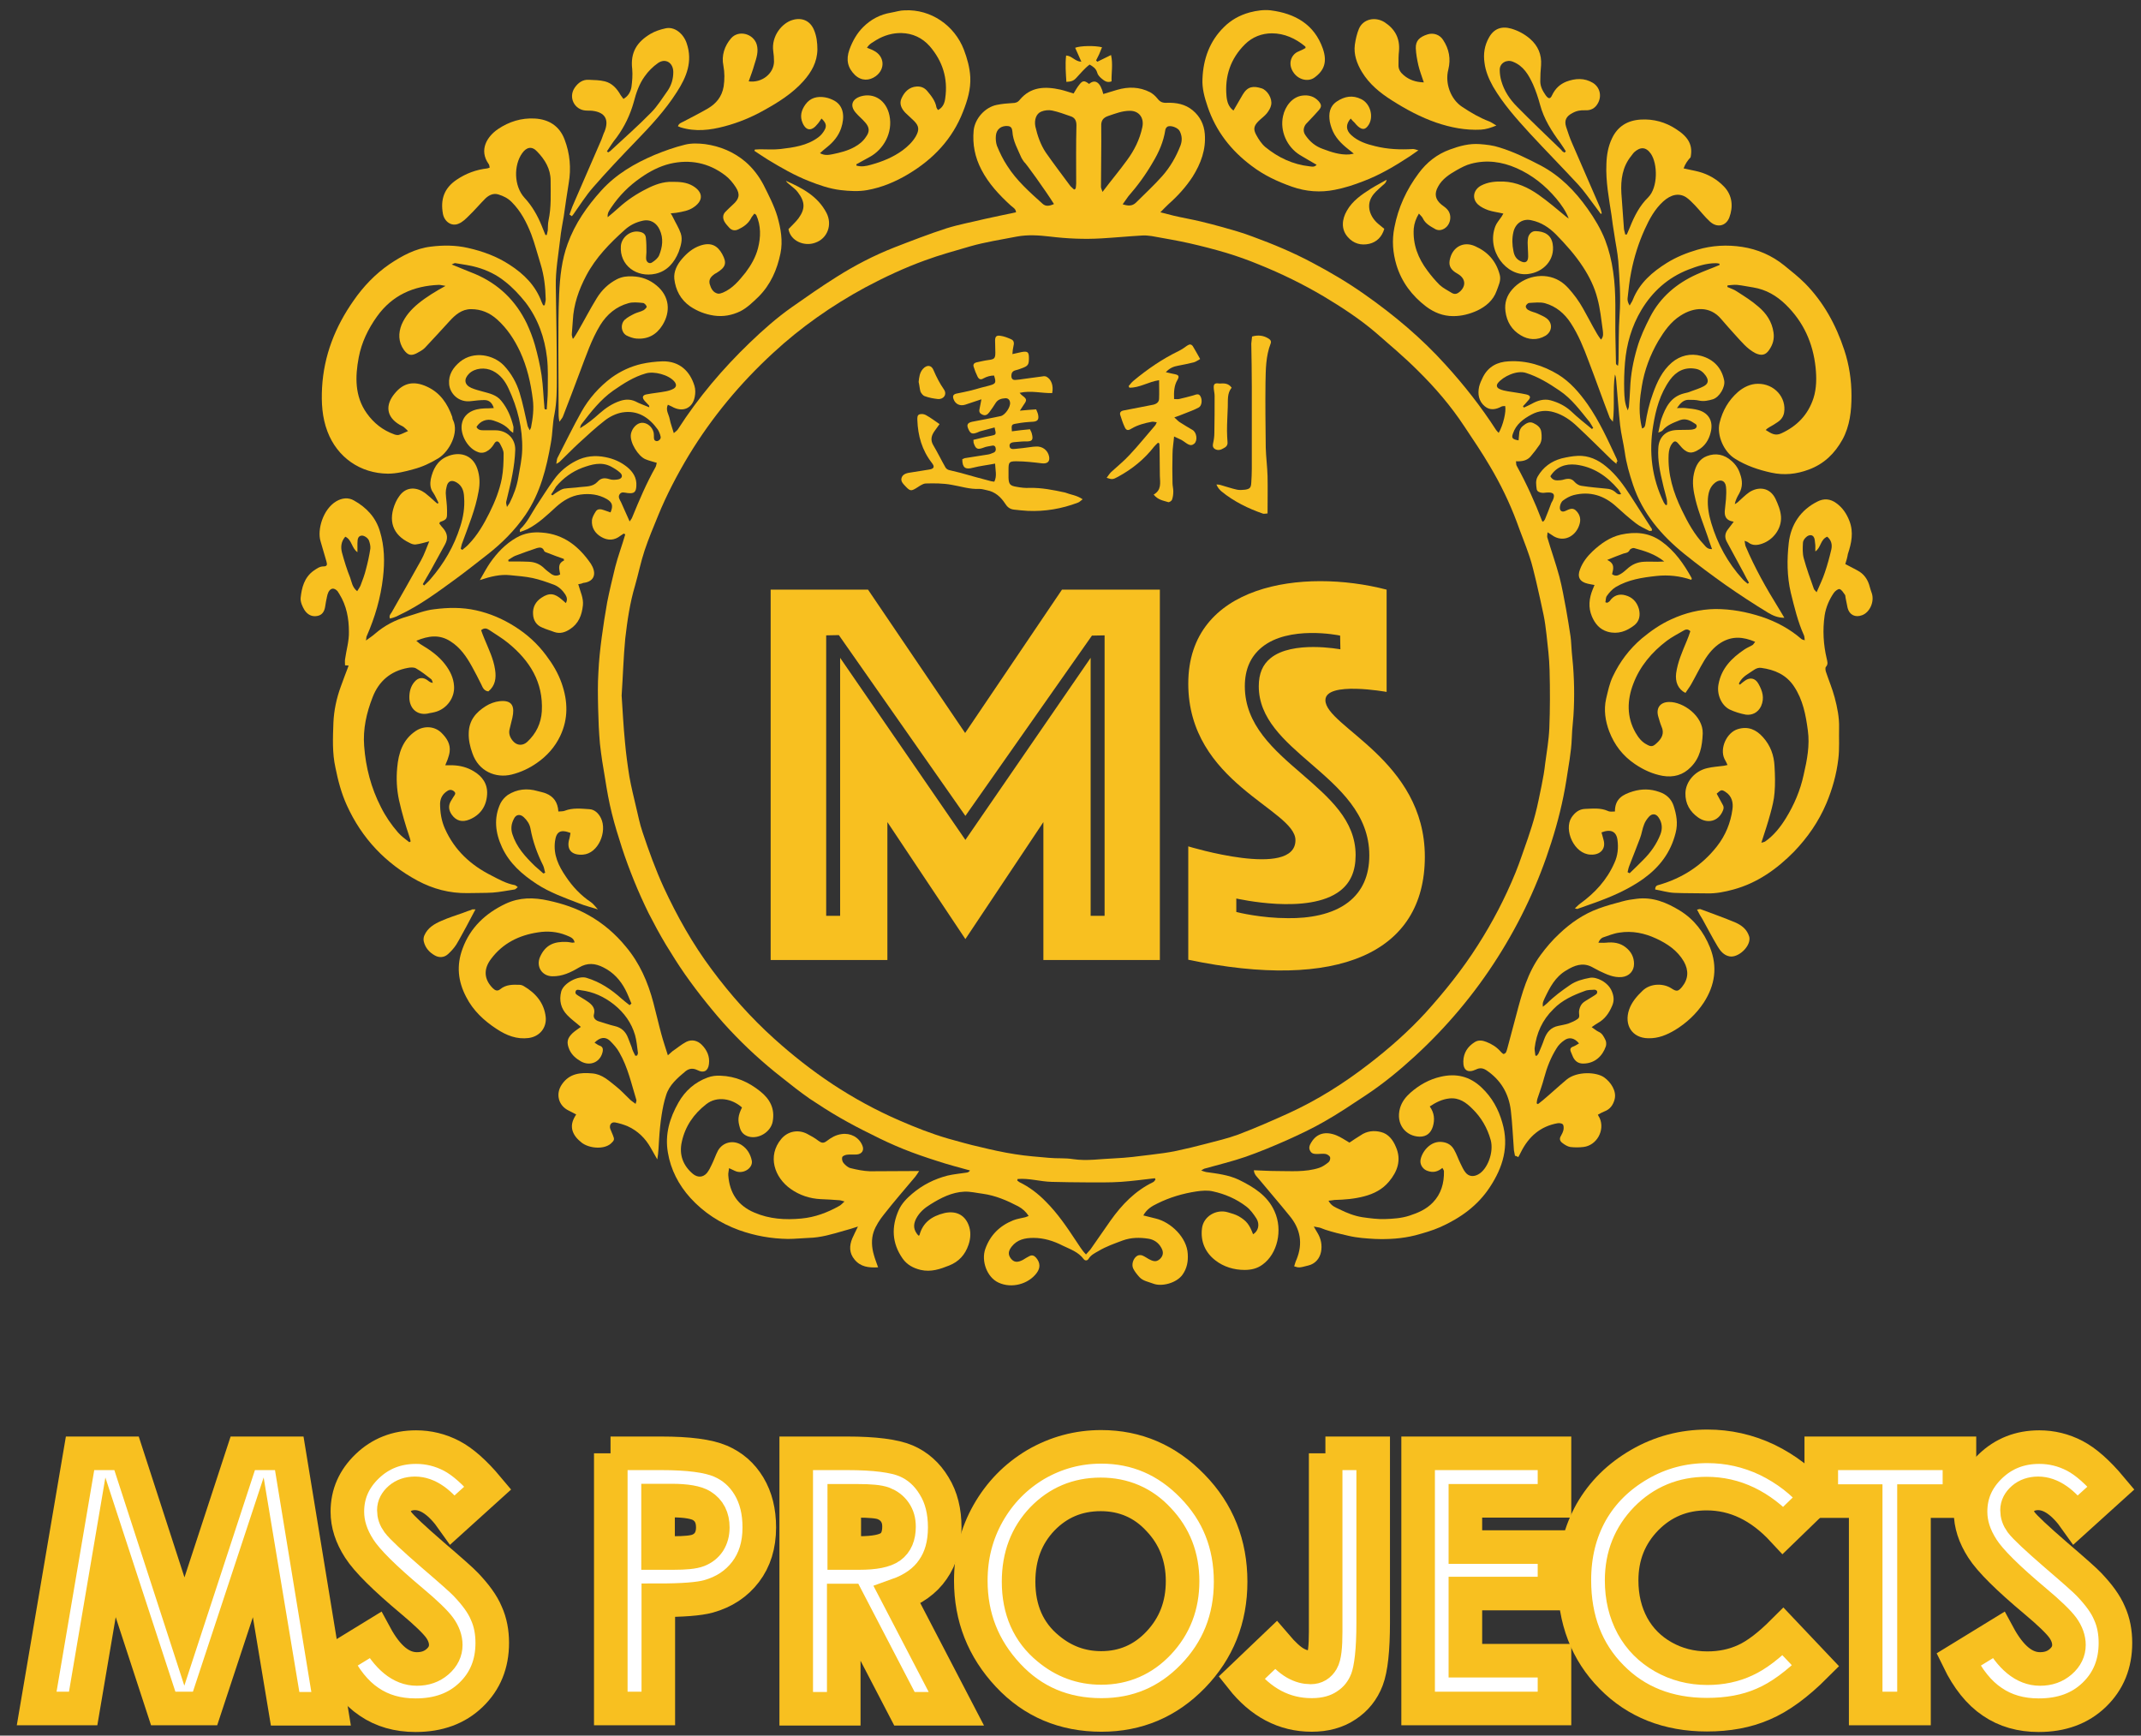
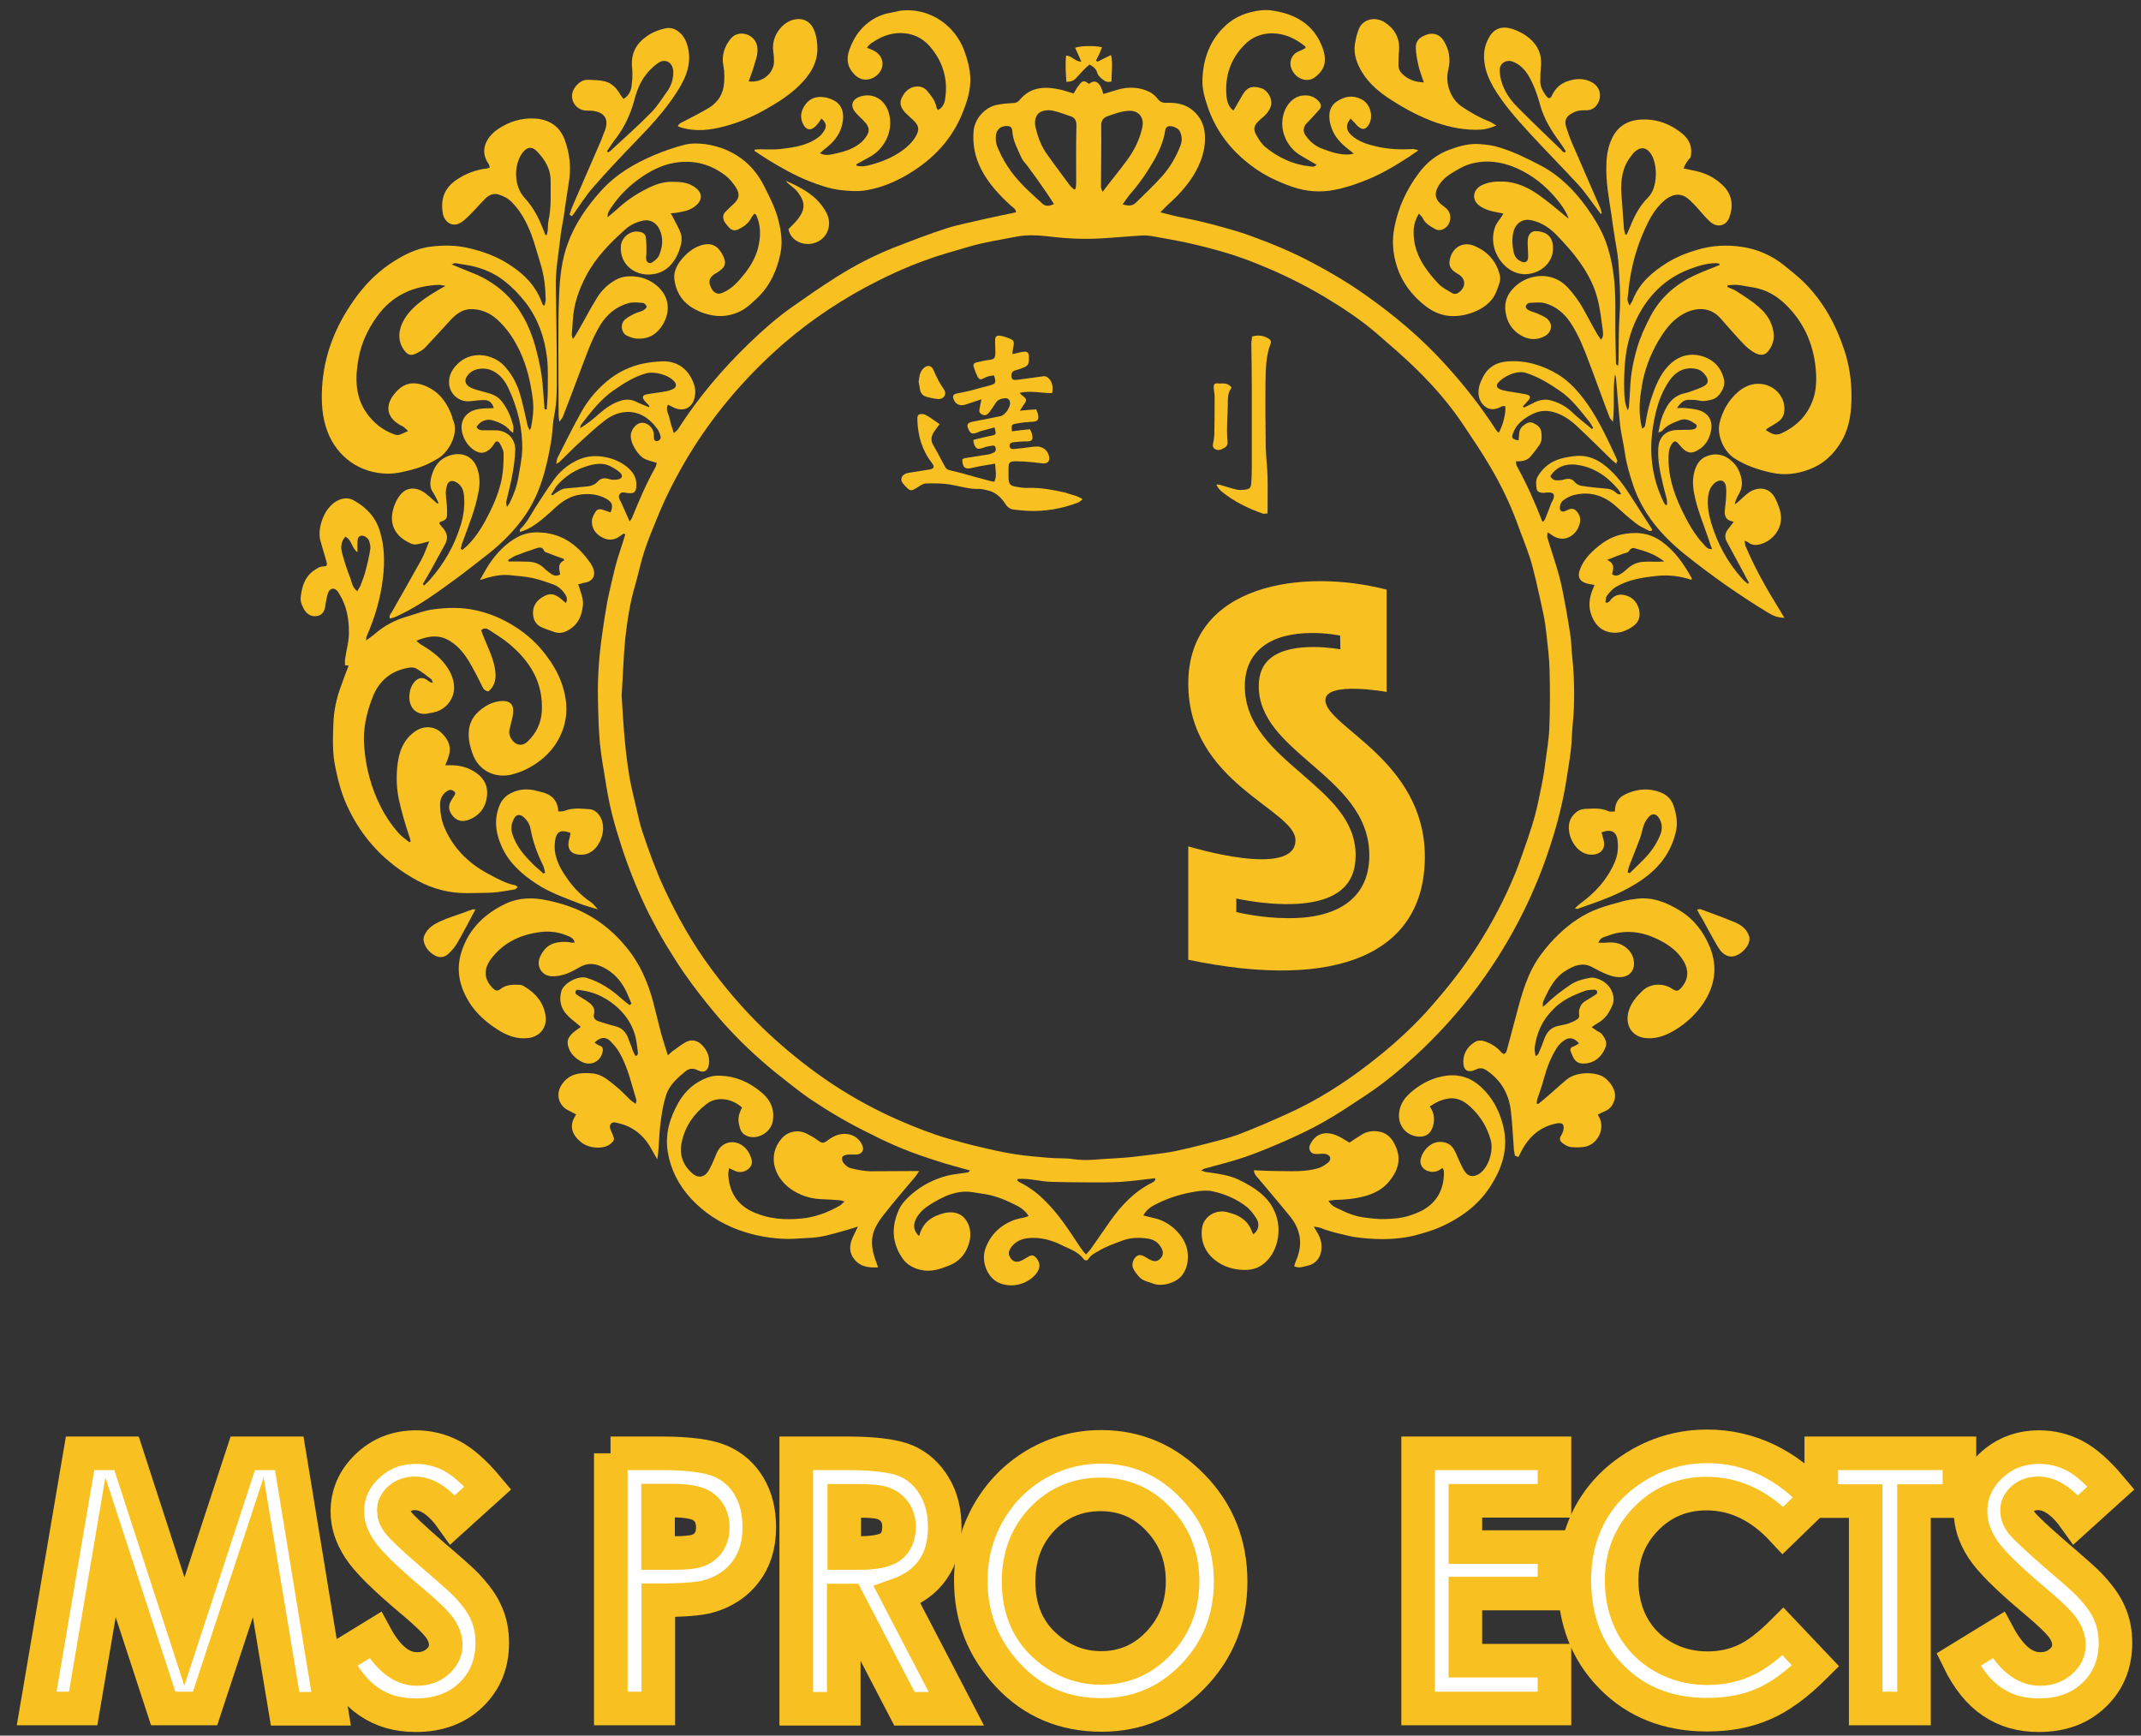
<svg xmlns="http://www.w3.org/2000/svg" id="Layer_1" x="0px" y="0px" viewBox="0 0 829 672" style="enable-background:new 0 0 829 672;" xml:space="preserve">
  <rect x="0" y="0" width="829" height="672" fill="#333333" stroke="none" />
  <style type="text/css">	.st0{fill:#F8C020;}	.st1{fill-rule:evenodd;clip-rule:evenodd;fill:#F8C020;}	.st2{fill:#FFFFFF;stroke:#F8C020;stroke-width:13;stroke-miterlimit:10;}</style>
  <g>
-     <path class="st0" d="M449.1,228.3v143.4h-23.3h-14.5H404v-53.4l-30.2,45.3l-30.2-45.3v53.4h-7.4h-14.5h-23.3V228.3h37.7l37.6,55.5  l37.5-55.5H449.1z M422.8,246.1l-49,69.8l-49-70l-4.9,0.1v108.6h5.4v-99.9l48.5,70.5l48.5-70.5v99.9h5.4V246L422.8,246.1z" />
    <path class="st0" d="M536.9,228.3v39.6c0,0-23.7-4.3-23.7,3.2c0,10.2,38.5,23.2,38.5,60.6s-33.7,52-91.6,39.9v-43.9  c0,0,41.5,12.7,41.5-2.4c0-11.9-41.5-22.1-41.5-60.6C460.1,226.1,504.5,219.9,536.9,228.3z M522.1,349.3c5.4-4.2,8.1-10.3,8.1-18.1  c0-16-11.6-26-22.7-35.6c-10.3-8.9-20.1-17.4-20.1-29.9c0-4.9,1.5-8.4,4.6-10.9c8.5-6.9,26.8-3.4,27-3.4l-0.1-5.3  c-0.8-0.2-19.9-4-30.3,4.5c-4.4,3.6-6.6,8.6-6.6,15.1c0,14.9,11.2,24.6,22,33.9c10.7,9.3,20.9,18,20.9,31.5c0,6.2-2,10.7-6,13.8  c-12.2,9.5-39.9,3-40.2,3v5.2c0.7,0.2,9.7,2.4,20,2.4C506.7,355.6,515.8,354.2,522.1,349.3z" />
    <g>
      <path class="st1" d="M625.9,179.6c-0.8-0.7-1.4-1.1-1.9-1.6c-4.4-4.3-8.7-8.6-13.2-12.8c-2.6-2.5-5.6-4.6-9.1-5.6   c-3-0.9-5.9-0.6-8.7,0.9c-3.2,1.7-6,3.8-7.2,7.4c-0.6,1.7-0.2,2.2,2.2,2.6c0.1-0.8,0.1-1.5,0.2-2.2c0-1.4,0.5-2.6,1.5-3.4   c1.2-1,2.5-1.8,4-1.1c1.5,0.7,2.9,1.7,3.1,3.5c0.2,1.6,0.3,3.3-0.6,4.8c-1.1,1.6-2.3,3.2-3.6,4.7c-1.4,1.6-3.4,1.9-5.6,1.8   c0.1,0.7,0,1.4,0.3,1.8c3.8,6.9,7,14,9.8,21.3c0,0.1,0.1,0.1,0.4,0.3c0.2-0.3,0.5-0.5,0.7-0.9c0.9-2.1,1.7-4.3,2.5-6.4   c0.1-0.3,0.4-0.6,0.5-0.9c1.1-2.4,0.4-3.3-2.3-3.1c-0.6,0-1.2,0.2-1.8,0.1c-1-0.1-2-0.5-2.1-1.5c-0.2-1.6-0.5-3.2,0.4-4.8   c2.1-3.6,5.2-5.9,9.2-7c2.1-0.5,4.2-0.9,6.3-1c4.2-0.2,7.9,1.5,11.1,4.2c3.9,3.2,6.8,7.3,9.5,11.5c2.7,4.2,5.4,8.4,8.1,12.6   c0.1,0.1,0,0.3,0,0.7c-0.4,0-0.9,0.2-1.1,0c-1.7-0.9-3.6-1.7-5.1-2.9c-2.6-2-5.1-4.2-7.5-6.4c-4.8-4.4-10.3-6.1-16.6-4.5   c-1.5,0.4-2.9,1.2-4.1,2.1c-0.7,0.5-1.1,1.6-1.2,2.4c-0.2,1.6,0.8,2.3,2.2,1.6c1.3-0.6,2.6-1.3,3.8-0.3c1.5,1.3,2.2,3.1,1.7,5.1   c-1.2,5-6.4,7.9-10.9,4.5c-0.4-0.3-0.8-0.5-1.6-1c0,0.9-0.2,1.4-0.1,1.9c1.5,5.1,3.3,10.1,4.7,15.3c1.1,4.2,1.8,8.4,2.6,12.6   c0.6,3.5,1.2,6.9,1.7,10.4c0.3,2,0.3,4.1,0.5,6.2c0.8,7.2,1.1,14.4,0.8,21.7c-0.1,3.9-0.7,7.7-0.8,11.6   c-0.2,5.5-1.3,10.9-2.1,16.3c-1.3,8.2-3.3,16.2-5.8,24c-5,15.8-11.9,30.6-20.8,44.6c-9,14.2-19.8,27-32.1,38.3   c-6,5.5-12.2,10.6-19,15.1c-5.3,3.5-10.6,7.1-16.1,10.2c-4.7,2.7-9.6,5-14.5,7.2c-5.2,2.3-10.5,4.5-15.9,6.4   c-5.2,1.8-10.7,3.1-16,4.6c-0.3,0.1-0.5,0.3-1.2,0.7c0.9,0.3,1.4,0.5,1.9,0.6c4.3,0.6,8.7,1.1,12.7,3c5.7,2.8,11.1,6.1,13.8,12.2   c3.3,7.3,1.1,16.5-4.6,20.6c-2.1,1.6-4.5,2.1-7,2.1c-4.1,0-8.1-1.2-11.3-3.7c-3.9-3-5.8-7.3-5.2-12.3c0.5-4.7,5.5-7.7,10.1-6.3   c1.4,0.4,2.8,0.8,4.1,1.5c3.1,1.8,4.2,3.3,5.6,7c2-1.2,2.7-3.8,1.3-6.1c-1.1-1.7-2.4-3.5-4-4.7c-3.8-2.9-8.2-4.8-12.8-5.8   c-2-0.5-4.3-0.3-6.4,0c-5.3,0.8-10.4,2.3-15.2,4.7c-2.1,1-4.1,2.2-5.4,4.6c1.7,0.4,3.3,0.8,4.8,1.2c5.9,1.4,12.1,7.4,12.4,13.7   c0.2,2.9-0.3,5.6-2,8c-2.3,3.3-8.1,4.8-11.4,3.5c-1.8-0.7-3.9-1-5.3-2.5c-0.9-1-1.8-2.1-2.4-3.3c-0.8-1.6,0-4.1,1.6-5   c0.5-0.3,1.4-0.3,1.9-0.1c1,0.4,1.9,1.1,2.9,1.6c1.8,0.9,2.8,0.8,4-0.3c1.2-1.2,1.4-2.6,0.5-4.2c-1.1-2.1-3-3.3-5.1-3.6   c-3.3-0.5-6.6-0.5-9.9,0.7c-3.2,1.2-6.4,2.3-9.4,4.1c-1.4,0.8-2.9,1.5-3.8,3c-0.5,0.8-1.4,0.8-1.9,0.1c-2.1-2.8-5.2-3.8-8.1-5.2   c-3.5-1.8-7.3-3-11.3-3c-3.3,0-6.3,0.6-8.5,3.4c-1.4,1.8-1.4,3.2-0.2,4.7c1.2,1.4,2.5,1.5,4.6,0.4c0.8-0.5,1.6-1,2.4-1.4   c1.1-0.6,1.9-0.3,2.7,0.6c1.6,1.9,1.7,3.9,0.2,5.9c-3.2,4.3-9.7,6.1-14.8,3.7c-4.5-2.1-6.7-8.4-5.1-13c1.9-5.4,5.6-9,10.8-11.1   c1.5-0.6,3.1-0.8,4.7-1.2c0.4-0.1,0.7-0.3,1.3-0.5c-1.1-1.7-2.4-2.8-4-3.7c-4.4-2.3-8.8-4.2-13.8-4.9c-2.4-0.3-4.8-0.9-7.1-0.8   c-4.8,0.2-9.1,2.4-13.1,4.9c-2.3,1.4-4.3,3.1-5.6,5.6c-1.2,2.4-1,4.4,0.9,6.5c0.2,0,0.4-0.1,0.4-0.1c1.3-5,4.8-7.4,9.6-8.6   c4.3-1,7.8,0.5,9.4,4.5c1,2.5,0.9,5.2,0,7.8c-1.3,3.8-3.7,6.5-7.5,8c-3.5,1.4-7,2.6-11,1.7c-2.9-0.7-5.3-2-7-4.4   c-4.2-6-4.4-12.3-1.5-18.8c1.2-2.6,3.1-4.5,5.2-6.3c4-3.4,8.6-5.7,13.6-7c2.5-0.6,5.1-0.8,7.6-1.2c0.4-0.1,0.8-0.2,1.2-0.8   c-4.3-1.2-8.6-2.3-12.8-3.7c-4.4-1.4-8.8-2.9-13-4.6c-4.2-1.7-8.3-3.6-12.4-5.7c-4.1-2-8.1-4.1-12.1-6.4c-4-2.3-7.9-4.8-11.8-7.4   c-3.7-2.6-7.3-5.4-10.9-8.3c-3.6-2.8-7.1-5.8-10.4-8.8c-3.4-3.1-6.6-6.3-9.7-9.6c-3.2-3.4-6.2-7-9.1-10.6   c-2.9-3.6-5.6-7.2-8.2-10.9c-2.6-3.7-5-7.6-7.4-11.5c-2.4-4-4.6-8.1-6.7-12.2c-2-4.1-3.9-8.3-5.6-12.5c-1.7-4.2-3.3-8.5-4.7-12.8   c-1.4-4.4-2.8-8.8-3.9-13.3c-1.1-4.4-1.9-8.9-2.6-13.4c-0.8-4.5-1.5-9-2-13.5c-0.4-4.5-0.6-9.1-0.7-13.7c-0.1-4.7-0.2-9.3,0.1-14   c0.2-4.5,0.7-9.1,1.3-13.6c0.6-4.5,1.3-9,2.1-13.5c0.9-4.5,2-9.1,3.1-13.6c1.1-4.3,2.7-8.5,3.9-12.7c-0.2-0.1-0.4-0.2-0.6-0.3   c-0.4,0.3-0.8,0.5-1.2,0.8c-2.4,1.9-4.9,2-7.5,0.5c-2.4-1.4-3.8-3.6-3.6-6.4c0.1-1.2,0.8-2.4,1.5-3.5c0.7-1.1,2-0.9,3.1-0.5   c0.9,0.3,1.7,0.6,2.6,0.9c1.1-2.6,0.7-3.9-1.5-5.2c-3.2-1.8-6.6-2.2-10.2-1.7c-3.6,0.5-6.6,2.3-9.3,4.7c-3.5,3.2-6.9,6.5-11.2,8.7   c-0.9,0.4-1.8,0.7-2.9,1.1c0-0.6,0-1,0.1-1.1c2.7-2.5,4.2-5.8,6.2-8.9c2.3-3.5,4.5-7,6.9-10.3c2.2-3.1,5.2-5.6,8.6-7.3   c3.5-1.8,7.4-2.2,11.3-1.4c3.1,0.6,5.9,1.8,8.4,3.8c2.3,1.9,3.8,4.2,3.6,7.3c-0.1,2.5-0.9,3.1-3.4,2.8c-1.1-0.1-2.3-0.7-3.1,0.5   c-0.7,1.1,0.1,2.1,0.6,3.1c1.1,2.4,2.1,4.8,3.3,7.4c0.3-0.5,0.8-1,1-1.6c2.7-6.6,5.5-13.2,9-19.4c0.3-0.5,0.3-1.1,0.5-1.7   c-1.6-0.5-3-0.8-4.4-1.4c-2.7-1.1-6.2-6.5-5.6-9.8c0.4-2.1,2.2-4.2,4.2-4.3c2.1-0.1,4.1,1.6,4.6,3.8c0.1,0.6,0.1,1.2,0.1,1.8   c0,0.7,0.1,1.4,1.1,1.5c0.8,0,1.7-0.9,1.5-1.7c-0.2-1-0.6-2-1.1-2.8c-3.4-4.7-7.8-7.6-13.8-6.6c-2.3,0.4-4.8,1.6-6.7,3.1   c-3.5,2.7-6.8,5.8-10.1,8.8c-2.5,2.3-4.9,4.8-7.4,7.2c-0.2,0.2-0.5,0.4-1.3,0.8c0.2-1.1,0.2-1.7,0.4-2.2c3.1-6,6-12,9.3-17.9   c2.9-5.2,6.9-9.7,11.7-13.3c3.5-2.5,7.3-4.3,11.6-5.3c2.7-0.6,5.4-0.9,8.2-1c6.6-0.1,10.6,3.9,12.3,9.5c0.4,1.3,0.4,2.9,0.1,4.3   c-0.8,4.3-4.6,6.2-8.9,3.7c-0.4-0.2-0.9-0.4-1.5-0.7c-1,2.1,0.4,3.8,0.7,5.5c0.3,1.7,1,3.4,1.6,5.5c0.7-0.6,1.3-1,1.6-1.5   c7.9-12.3,17.3-23.4,27.8-33.5c5.1-4.9,10.4-9.6,16.2-13.7c5.7-4,11.4-8,17.3-11.7c7.1-4.5,14.6-8.4,22.5-11.5   c6.7-2.6,13.4-5.2,20.2-7.4c4.8-1.5,9.8-2.4,14.7-3.6c4-0.9,8-1.7,12.2-2.6c0-1.3-1.2-1.9-2-2.6c-4.5-4.1-8.6-8.5-11.4-13.9   c-2.5-4.8-3.5-9.8-3-15.2c0.5-4.6,4.4-9,9-9.9c2-0.4,4.1-0.6,6.1-0.7c1.1,0,2-0.3,2.7-1.2c4.3-5.2,9.9-5.3,15.8-4   c1.7,0.4,3.4,1,5.1,1.5c0.7-1.2,1.4-2.4,2.2-3.4c1.3-1.7,2-1.7,3.8-0.3c2.3-2,4.4-0.7,5.5,3.9c1.8-0.5,3.5-1.1,5.3-1.6   c4.4-1.3,8.7-1.2,12.8,0.9c1.1,0.6,2.1,1.5,2.9,2.5c1,1.3,2,1.7,3.7,1.6c3.6-0.1,7,0.5,9.9,2.9c2.9,2.4,4.4,5.5,4.7,9.1   c0.5,6.1-1.5,11.5-4.7,16.6c-2.6,4-5.8,7.5-9.3,10.6c-1,0.9-1.9,1.9-3.2,3.2c1.9,0.5,3.5,0.9,5.1,1.3c3.4,0.8,6.9,1.4,10.3,2.2   c2.8,0.7,5.7,1.4,8.5,2.2c3.9,1.1,7.9,2.2,11.8,3.7c7.9,2.9,15.6,6.1,23.1,10.1c7,3.7,13.8,7.7,20.3,12.3   c11.4,8,22,16.9,31.3,27.2c7.2,7.9,13.8,16.3,19.6,25.3c0.3,0.4,0.6,0.7,1,1.1c1.7-2.9,3-8.3,2.5-10.4c-0.5,0.1-1,0-1.4,0.2   c-2.2,1.2-4.5,1.6-6.5-0.1c-2.3-1.9-2.8-4.7-2.2-7.5c0.3-1.3,0.9-2.6,1.5-3.8c2.1-4.1,5.6-5.9,10-6.1c6.9-0.4,13.3,1.6,19.1,5.1   c4.7,2.9,8.2,7,11.4,11.5c4.6,6.6,7.9,13.9,11.3,21.2c0.1,0.3,0.2,0.7,0.3,1C626,178.7,625.9,178.9,625.9,179.6z M240.7,269.3   c0.4,6,0.7,12.1,1.3,18.1c0.4,4.5,1,8.9,1.7,13.3c0.7,4,1.7,7.9,2.6,11.8c0.8,3.3,1.4,6.5,2.5,9.7c2.4,7.2,5,14.4,8.2,21.4   c5.2,11.2,11.2,21.9,18.6,31.8c7.2,9.7,15.2,18.7,24.2,26.8c7.1,6.4,14.6,12.3,22.6,17.6c8.2,5.4,16.8,10.1,25.8,14   c6.2,2.7,12.5,5.2,19.1,7.1c4,1.1,8.1,2.3,12.2,3.2c4.5,1.1,9,2.1,13.6,2.8c4.3,0.7,8.7,1,13.1,1.4c3.1,0.3,6.2,0,9.3,0.5   c5.4,0.8,10.6-0.1,16-0.3c4.7-0.2,9.4-0.8,14.1-1.4c3.3-0.4,6.6-0.8,9.9-1.5c3.8-0.8,7.5-1.7,11.3-2.7c4.2-1.1,8.5-2.1,12.6-3.6   c6.6-2.5,13-5.3,19.4-8.2c11.2-5.1,21.5-11.6,31.2-19.1c7.8-6,15.3-12.6,22-19.9c7.4-8.2,14.3-16.8,20.2-26.1   c5.7-8.9,10.6-18.3,14.6-28.1c1.8-4.4,3.2-8.9,4.8-13.3c1-3,2-6,2.8-9.1c1-3.7,1.7-7.5,2.5-11.3c0.6-2.9,1.1-5.8,1.4-8.6   c0.6-4.5,1.4-9,1.6-13.6c0.3-7.5,0.3-15,0.1-22.5c-0.1-4.6-0.7-9.3-1.2-13.9c-0.3-2.5-0.6-5-1.1-7.4c-0.9-4.4-1.9-8.7-2.9-13.1   c-0.8-3.2-1.5-6.5-2.6-9.7c-1.5-4.5-3.3-8.8-4.9-13.3c-2.8-7.5-6.3-14.7-10.4-21.6c-3.1-5.3-6.5-10.3-9.9-15.4   c-5.2-7.9-11.3-15-18-21.6c-5.2-5.2-10.8-9.9-16.3-14.7c-6.2-5.3-13.1-9.8-20.1-14c-8.1-4.8-16.5-8.9-25.2-12.4   c-4.1-1.7-8.3-3.2-12.6-4.5c-4.7-1.4-9.4-2.6-14.2-3.7c-4.9-1.1-9.8-1.9-14.7-2.8c-1.3-0.2-2.6-0.3-3.9-0.2   c-5.2,0.3-10.3,0.8-15.5,1.1c-6.6,0.4-13.3,0.1-19.9-0.7c-4.3-0.5-8.6-0.8-12.9,0c-6.1,1.2-12.2,2.1-18.1,3.8   c-5.8,1.7-11.7,3.3-17.4,5.4c-8,2.9-15.7,6.5-23.2,10.5c-12.9,7-24.9,15.4-35.7,25.4c-12.7,11.7-23.6,24.8-32.6,39.6   c-4.5,7.5-8.6,15.3-11.9,23.4c-1.8,4.4-3.7,8.9-5.2,13.4c-1.5,4.5-2.4,9.1-3.7,13.6c-2,6.7-3,13.6-3.8,20.5   C241.4,254.5,241.2,261.9,240.7,269.3z M394,456.5c0,0.2-0.1,0.4-0.1,0.6c0.3,0.2,0.5,0.4,0.8,0.6c3.9,1.9,7.3,4.5,10.3,7.6   c4.5,4.5,8.1,9.8,11.6,15.1c1.2,1.7,2.2,3.6,3.9,5.3c0.7-0.8,1.2-1.3,1.7-1.9c2.6-3.7,5.2-7.5,7.8-11.2   c4.4-6.2,9.5-11.5,16.5-14.9c0.4-0.2,0.6-0.6,0.9-1c-0.1-0.2-0.1-0.3-0.2-0.5c-4.4,0.5-8.8,1.1-13.2,1.4   c-4.5,0.3-8.9,0.2-13.4,0.2c-4.5,0-8.9-0.1-13.4-0.2C402.8,457.5,398.4,456.1,394,456.5z M426.9,74.3c3.4-4.5,6.6-8.3,9.5-12.3   c2.8-3.8,4.9-8,5.9-12.7c0.8-3.6-1.2-6.4-4.8-6.4c-3,0-5.7,1.1-8.4,2c-2,0.7-2.8,1.8-2.7,4c0.1,7.8-0.1,15.7-0.1,23.5   C426.3,72.7,426.5,73.2,426.9,74.3z M415.9,73.4c0.2-0.1,0.4-0.2,0.6-0.4c0.1-0.7,0.2-1.3,0.2-2c0-7.5-0.1-15,0.1-22.5   c0-1.9-0.7-3-2.3-3.5c-2.3-0.8-4.7-1.7-7.1-2.2c-1.3-0.3-3-0.1-4.2,0.4c-2,0.8-2.8,3.2-2.3,5.8c0.8,3.5,2,7,4,10   c3,4.3,6.2,8.5,9.3,12.7C414.6,72.3,415.3,72.8,415.9,73.4z M616.4,166.1c0.2-0.1,0.3-0.3,0.5-0.4c-0.5-0.8-0.9-1.6-1.4-2.3   c-3.6-4.4-6.9-9-11.7-12.2c-4.1-2.8-8.2-5.3-12.9-6.8c-3.6-1.2-8.9,1.4-10.9,3.9c-0.7,0.9-0.5,1.8,0.6,2.3c1,0.5,2.1,0.7,3.2,0.9   c2.4,0.4,4.8,0.7,7.1,1.2c1.8,0.4,2,1.2,0.6,2.6c-0.6,0.7-1.2,1.4-1.8,2c0.1,0.2,0.2,0.3,0.4,0.5c1-0.5,2-0.9,2.9-1.4   c2.3-1.3,4.8-2.1,7.4-1.4c2.9,0.8,5.6,2.1,7.9,4.2C610.8,161.6,613.6,163.8,616.4,166.1z M251.4,157.7c-0.1-0.4,0-0.6-0.1-0.7   c-0.5-0.6-1.1-1.1-1.6-1.7c-1.2-1.3-1-2.3,0.6-2.6c2.5-0.5,5.1-0.7,7.6-1.2c1-0.2,2-0.5,2.9-1c1.2-0.7,1.2-1.7,0.3-2.8   c-2.2-2.6-7.9-4.1-11.1-3.1c-4.6,1.3-8.6,3.9-12.5,6.6c-5,3.5-8.7,8.3-12.4,13.1c-0.3,0.4-0.4,1-0.5,1.5c2.8-1.7,5.2-3.6,7.5-5.7   c2.4-2.1,5-3.9,8.1-4.9c1.9-0.6,3.8-0.7,5.8,0.2C247.7,156.3,249.5,156.9,251.4,157.7z M396.6,62.8c-0.4-0.6-0.8-1.1-1.1-1.7   c-1.4-3.3-3.3-6.5-3.5-10.2c-0.1-1.2-0.5-2-1.8-2.1c-2.5-0.2-4.4,1.2-4.6,3.8c-0.1,1.2,0,2.6,0.4,3.8c1.1,2.7,2.4,5.4,4,7.8   c3.6,5.7,8.7,10.2,13.7,14.7c1.2,1.1,2.6,0.9,4.4,0.1C405,74,396.8,62.6,396.6,62.8z M434.7,79.1c2.2,0.7,3.7,0.7,5.1-0.6   c3.4-3.4,7-6.7,10.2-10.3c3.1-3.5,5.4-7.5,7.1-11.9c0.7-1.9,0.6-3.7-0.3-5.5c-0.6-1.3-3.4-2.4-4.7-1.8c-0.4,0.2-0.9,0.9-0.9,1.4   c-0.7,4.5-2.5,8.6-4.8,12.4c-2.7,4.7-5.9,9.1-9.5,13.2C436.3,76.8,435.6,77.8,434.7,79.1z M600.3,184.4c0.7,1.3,1.7,1.6,2.7,1.6   c0.9,0,1.9-0.1,2.8-0.4c1.6-0.4,2.8-0.3,3.9,1c0.6,0.7,1.7,1.4,2.6,1.5c3.2,0.5,6.5,0.8,9.7,1.1c1.3,0.1,2.3,0.4,3.3,1.2   c0.6,0.5,1.2,1.3,2.4,0.9c-0.4-0.7-0.7-1.3-1.1-1.8c-4.4-5.2-9.7-8.8-16.5-9.6C606.2,179.5,602.6,180.7,600.3,184.4z M213.4,191.4   c0.1,0.1,0.3,0.3,0.5,0.4c0.7-0.5,1.3-1,2-1.4c0.8-0.5,1.6-1,2.5-1.2c2-0.3,4.1-0.3,6.1-0.6c2.3-0.3,4.9,0,6.8-2   c1.3-1.5,2.7-1.7,4.6-1.1c1.1,0.4,2.4,0.3,3.5,0.1c1.5-0.3,1.9-1.5,0.7-2.6c-1.1-1-2.3-1.7-3.6-2.4c-3.7-1.9-7.4-0.8-11,0.5   c-4,1.5-7.4,4-10.2,7.3C214.6,189.5,214.1,190.5,213.4,191.4z" />
      <path class="st1" d="M651.9,65.2c2.1,0.5,4,0.8,5.9,1.3c3.7,1,7,2.9,9.7,5.7c3.4,3.5,3.6,8,2.1,12c-1.3,3.4-4.8,4.1-7.5,1.6   c-2.1-1.9-3.8-4.2-5.8-6.3c-1.1-1.1-2.2-2.3-3.4-3.1c-2.8-1.8-5.9-1.1-8.9,1.6c-3.3,3-5.4,6.9-7.2,10.9   c-2.4,5.3-4.1,10.8-5.2,16.4c-0.7,3.4-1,6.8-1.4,10.2c-0.1,0.9,0.2,1.8,0.8,2.8c0.4-0.8,1-1.5,1.3-2.4c2.6-6.4,7.5-10.6,13.1-14.1   c3.7-2.3,7.7-3.9,11.8-5.1c5.7-1.7,11.6-2,17.4-1.1c5.9,0.9,11.5,3.3,16.3,7.2c2.7,2.2,5.5,4.4,8,6.9c7.2,7.3,12,16.1,15.2,25.8   c1.9,5.7,2.8,11.7,2.8,17.7c0,5.8-0.6,11.7-3.5,17c-3,5.4-7.1,9.4-13,11.6c-4.8,1.8-9.6,2.3-14.6,1.2c-5-1.1-9.7-2.7-14-5.4   c-4.3-2.6-7.1-9-6-13.8c1.2-4.9,3.5-8.8,7.1-12c2.2-1.9,4.9-3.2,7.7-3.2c6.4-0.1,11.2,5.3,10.2,11.2c-0.3,1.6-1.2,2.8-2.6,3.7   c-1,0.7-2,1.3-3.1,1.9c-0.5,0.3-1,0.6-1.4,1.1c2.1,1.3,3.6,2.4,6,1.3c6.1-2.8,10.4-7.2,12.5-13.7c1.2-3.8,1.2-7.9,0.8-11.8   c-1-9.5-4.7-17.7-11.6-24.4c-3.5-3.4-7.6-5.8-12.5-6.6c-2.1-0.3-4.2-0.8-6.3-1c-1.2-0.1-2.5,0.1-3.7,0.2c0,0.2,0,0.4-0.1,0.6   c1.3,0.6,2.7,1,3.8,1.8c2.8,1.8,5.7,3.6,8.2,5.8c3.1,2.6,5.3,5.8,5.9,10c0.4,2.6-0.3,4.8-1.7,6.8c-1.4,2.1-3.1,2.3-5.4,1.2   c-3.2-1.7-5.4-4.5-7.8-7.1c-1.8-2-3.6-4-5.3-6c-4.4-5.3-10.7-4.7-15.8-1.4c-3.8,2.4-6.3,6-8.6,9.8c-3.2,5.5-5.4,11.4-6.4,17.6   c-0.8,4.6-1.2,9.2-0.4,13.9c0.1,0.7,0.3,1.5,0.5,2.4c1.1-0.3,1.2-1.1,1.3-1.8c0.6-4,1.5-7.9,2.9-11.7c1.6-4.5,3.6-8.8,7.3-12   c3.3-2.8,7.3-3.7,11.4-2.6c4.7,1.3,7.9,4.5,8.9,9.5c0.5,2.5-1.8,6.5-4.4,7.3c-1.7,0.5-3.5,0.9-5.3,0.5c-1.3-0.3-2.7-0.3-4.1-0.3   c-1.9,0-3.1,1.2-4.5,3.2c1.5,0,2.4-0.1,3.3,0c1.7,0.2,3.4,0.3,5.1,0.8c4.1,1.2,5.7,4.5,4.7,8.5c-0.7,3-2.3,5.6-5.2,7.1   c-2.1,1.2-3.6,1.1-5.4-0.5c-0.8-0.7-1.4-1.6-2.1-2.3c-0.9-1-1.5-0.9-2.3,0.2c-0.9,1.2-1.2,2.6-1.3,4.1c-0.4,7.7,1.8,14.8,5.1,21.6   c2.3,4.8,4.9,9.5,8.6,13.4c0.7,0.8,1.4,1.8,3.1,1.7c-0.6-1.7-1.2-3.3-1.7-4.9c-1.6-4.7-3.5-9.3-4.7-14.2   c-0.8-3.3-1.4-6.7-0.6-10.2c0.7-3.1,2.1-5.6,5-6.7c3.4-1.3,6.7-0.7,9.6,1.9c1.6,1.4,2.7,3.1,3.3,5.1c0.9,2.5,1,5-0.4,7.5   c-0.7,1.2-1.4,2.5-1.7,4.1c0.4-0.2,0.7-0.4,1.1-0.7c1.5-1.3,2.9-2.8,4.5-3.9c3.5-2.3,8-2,10.2,2.6c1,2.2,1.9,4.3,2.1,6.8   c0.3,4.9-3.2,9.1-7.3,10.5c-1.7,0.6-3.7,0.9-5.4-0.5c-0.2-0.2-0.6-0.3-1.4-0.6c0.2,1,0.2,1.6,0.4,2.1c3.5,8.3,7.9,16.1,12.6,23.7   c0.7,1.2,1.5,2.4,2.4,4c-2.6,0-4.5-0.9-6.2-1.9c-5.6-3.4-11.1-7-16.4-10.7c-5.5-3.9-10.9-7.9-16.1-12.1   c-8.9-7.2-16.2-15.7-19.9-26.8c-1.4-4.2-2.6-8.3-3.2-12.7c-0.5-3.5-1.4-6.9-1.8-10.4c-0.6-5.7-1-11.5-1.5-17.2   c-0.1-0.8-0.1-1.6-0.5-2.4c-0.9,5.9,0,11.9-0.8,18.3c-0.5-0.7-1-1.1-1.2-1.5c-2.8-7.3-5.4-14.7-8.2-22c-1.9-5.1-3.9-10.1-6.9-14.7   c-2.4-3.7-5.7-6.5-10-7.7c-1.9-0.5-4.1-0.2-6.1-0.1c-0.5,0-1.3,0.8-1.3,1.3c-0.1,0.5,0.5,1.3,1.1,1.5c1,0.6,2.3,0.8,3.4,1.3   c1.2,0.6,2.6,1.1,3.6,1.9c2.4,1.9,2.1,5.1-0.5,6.7c-3.2,1.9-6.7,1.6-9.6-0.2c-3.4-2-5.4-5.2-5.9-9.3c-0.4-3.2,0.5-6,2.6-8.4   c4.5-5.2,12.4-6.9,18.3-3.4c2.6,1.5,4.6,4.1,6.5,6.6c2,2.7,3.5,5.7,5.1,8.6c1,1.8,1.9,3.6,3,5.4c0.4,0.7,0.9,1.4,1.5,2.2   c1.1-1.2,0.8-2.5,0.7-3.6c-0.6-4.2-1-8.4-2.1-12.4c-1.1-4.3-3.1-8.4-5.6-12.2c-3-4.6-6.6-8.6-10.4-12.5c-2.7-2.7-5.7-4.7-9.5-5.5   c-3.3-0.8-6.2,1.1-7,4.5c-0.6,2.5-0.5,5,0,7.4c0.3,1.7,1,3.1,2.7,3.9c1.9,1,3,0.3,3-1.8c0-1.8-0.2-3.6-0.2-5.4   c0-0.7,0.1-1.4,0.2-2c0.4-1.4,1.5-2.5,3-2.4c3,0.1,5.9,1.2,6.5,5c1,6.1-3.6,10.9-9.5,11.6c-8.4,1.1-16.3-9.1-12.7-18.5   c0.5-1.3,1.6-2.5,2.4-3.7c0.2-0.3,0.4-0.7,0.7-1.2c-2.1-0.5-4-0.7-5.8-1.3c-1.4-0.5-2.9-1.2-4-2.2c-2.5-2.3-1.8-5.7,1.1-7.3   c2.8-1.5,5.8-1.7,8.8-1.6c5,0.2,9.5,2.3,13.5,5.1c3.7,2.6,7.2,5.6,10.7,8.5c0.3,0.2,0.6,0.5,1,0.7c-1.1-2.9-2.9-5.4-4.8-7.7   c-4.3-5.1-9.3-9.1-15.4-11.8c-5.7-2.5-11.6-3.3-17.6-1.7c-2,0.5-3.8,1.5-5.6,2.5c-2.8,1.6-5.6,3.4-7.2,6.4   c-1.5,2.7-1.1,4.9,1.3,6.9c0.7,0.6,1.6,1.1,2.2,1.8c2.4,2.5,1.2,7.1-2.2,8c-0.7,0.2-1.6,0.1-2.2-0.2c-1.9-1.1-4-2.1-5-4.3   c-0.3-0.6-0.8-1-1.5-1.8c-1.2,2-1.8,3.8-2,5.8c-0.4,6.2,1.7,11.5,5.3,16.3c1.4,1.9,3,3.8,4.7,5.5c1.4,1.3,3.1,2.1,4.7,3.1   c1.3,0.8,2.3,0.3,3.3-0.6c2.3-2.2,2-4.9-0.7-6.6c-0.4-0.3-0.9-0.5-1.3-0.8c-2-1.4-2.6-3-1.9-5.4c1.1-4.3,5.1-6.7,9.6-4.7   c5,2.2,8.2,5.8,9.6,11.1c0.6,2.2-0.5,4.2-1.2,6.2c-1.3,3.7-4.2,6.1-7.6,7.7c-2.9,1.3-5.9,2.1-9.2,2.1c-4,0-7.4-1.4-10.5-3.7   c-5.5-4.2-9.5-9.5-11.5-16.1c-1.4-4.7-1.8-9.5-0.8-14.5c1.5-7.8,4.7-14.7,9.4-21c3.1-4.2,7.1-7.4,12.1-9.2   c3.8-1.4,7.5-2.4,11.6-2.1c2.6,0.2,5.2,0.5,7.6,1.3c5.6,1.7,10.8,4.3,16,7c7.5,4,13.2,9.8,18.1,16.7c2.7,3.8,5.1,7.8,6.8,12.1   c1.5,3.9,2.5,8,3.1,12.2c1.3,8.6,0.7,17.2,0.9,25.8c0.1,3.3,0.1,6.5,0.2,9.8c0,0.3,0.2,0.6,0.8,0.9c0.1-0.8,0.2-1.5,0.2-2.3   c0.1-5.8,0-11.6,0.4-17.3c0.5-7,0-13.9-0.5-20.9c-0.3-3.6-1.1-7.1-1.6-10.7c-0.4-2.3-0.7-4.6-1-6.9c-1-6.6-2.3-13.2-2-20   c0.1-3.5,0.7-6.9,2.2-10c2.2-4.6,6-6.9,11.1-7.2c5-0.3,9.6,1,13.7,3.7c5,3.2,6.5,6.4,5.6,10.9C653.4,62.2,652.5,63.5,651.9,65.2z    M642.1,167.5c0.5-2.1,0.7-3.8,1.2-5.3c1.6-4.5,3.6-8.6,8.8-9.9c0.9-0.2,1.8-0.4,2.7-0.8c1.6-0.6,3.3-1.1,4.8-1.9   c1.9-1,2.1-2.3,0.9-4.1c-1-1.4-2.2-2.4-3.9-2.7c-4.3-0.8-7.6,1-10,4.3c-3.8,5.3-5.5,11.5-6.5,17.8c-1.7,10.2-0.5,20.2,4.1,29.6   c0.2,0.4,0.5,0.7,0.8,1.1c0.2-0.1,0.3-0.1,0.5-0.2c0-0.8,0-1.7-0.2-2.4c-0.4-1.8-1-3.6-1.4-5.5c-1.1-4.6-2.1-9.2-1.8-14   c0.2-4.2,2.8-6.8,7-7c1.7-0.1,3.4,0,5.2-0.1c0.6,0,1.2-0.1,1.8-0.3c1-0.4,1.2-1.5,0.3-2c-1.8-1.2-3.6-2.3-6-1.4   c-2.5,1-5,1.9-6.7,4C643.3,167.1,642.9,167.1,642.1,167.5z M629.3,90.8c0.2,0,0.4,0,0.6,0c0.4-0.9,0.8-1.9,1.2-2.8   c1.7-4.3,3.8-8.4,7.1-11.6c3.8-3.8,3.7-13,1-16.9c-1.9-2.7-4.1-2.7-6.5-0.5c-0.4,0.4-0.7,0.9-1.1,1.4c-3.4,4.2-4.1,9.2-3.8,14.4   c0.3,4.6,0.7,9.2,1,13.8C628.9,89.4,629.2,90.1,629.3,90.8z M665.8,102.6c0-0.2,0-0.3,0-0.5c-0.5-0.1-0.9-0.2-1.4-0.2   c-3.8,0-7.3,1.2-10.7,2.5c-7.9,3.1-13.9,8.5-18.2,15.7c-3.7,6.2-5.7,13.1-6.3,20.3c-0.3,3.6-0.4,7.2-0.3,10.8   c0.1,2.4,0.1,4.9,1.4,7.7c0.2-0.8,0.3-1,0.4-1.3c0.2-2.4,0.4-4.8,0.5-7.2c0.2-5.4,1.2-10.6,2.7-15.7c1.2-4.2,3.1-8.2,5.1-12.1   c3.9-7.5,10.1-12.8,17.8-16.3C659.6,105,662.8,103.9,665.8,102.6z M671.3,202c-3.3-0.5-3.7-2.5-3.4-4.8c0.1-1.3,0.3-2.6,0.4-3.9   c0.1-1.6,0.2-3.3,0-4.9c-0.3-2.4-2.2-3-4.1-1.6c-2.1,1.6-2.7,3.8-2.9,6.3c-0.2,3.2,0.4,6.4,1.3,9.4c2.4,8.1,6.4,15.4,12.1,21.7   c0.6,0.7,1.3,1.2,2,1.8c0.2-0.1,0.3-0.2,0.5-0.4c-0.7-1.2-1.4-2.5-2-3.7c-2.2-4.1-4.4-8.2-6.6-12.2c-0.9-1.7-0.7-3.3,0.5-4.8   C669.6,204.2,670.3,203.4,671.3,202z" />
      <path class="st1" d="M151,239.5c-0.5-1.2,0.3-1.8,0.7-2.5c3.8-6.7,7.6-13.3,11.3-20c1.3-2.3,2.1-4.8,3.2-7.4c-2,0.5-3.5,1-5.2,1.2   c-0.8,0.1-1.7-0.2-2.4-0.6c-6.6-3.1-8.5-8.7-5.4-15.7c0.4-0.9,0.9-1.7,1.4-2.4c2.8-4,7-3.4,10-1.2c1.3,1,2.5,2.1,3.7,3.2   c0.3,0.3,0.7,0.6,1.1,0.9c0.1-0.1,0.3-0.2,0.4-0.3c-0.7-1.3-1.2-2.7-2.1-4c-1.2-1.6-1.2-3.5-0.9-5.2c0.8-3.7,2.5-7.1,6.2-8.7   c4.7-2.1,9.9-0.9,11.8,4.6c1,2.9,1.1,5.8,0.5,8.9c-1.2,6.9-3.9,13.3-6.3,19.9c-0.3,0.7-0.4,1.5-0.6,2.3c0.2,0.1,0.4,0.3,0.6,0.4   c0.8-0.7,1.7-1.3,2.4-2.1c3.5-3.6,5.9-7.8,8.1-12.2c2.1-4.2,3.9-8.7,4.8-13.3c0.6-3.2,0.7-6.5,0.7-9.7c0-1.3-0.8-2.6-1.4-3.8   c-0.7-1.2-1.6-1.2-2.3,0.1c-0.8,1.3-1.7,2.3-3.1,3c-1.3,0.6-2.5,0.5-3.7-0.1c-3.7-1.7-6.3-6.7-5.7-10.5c0.4-2.5,1.9-4.3,4.3-5.3   c2-0.8,4-0.9,6.1-0.9c0.7,0,1.3-0.1,2-0.1c-0.6-2-1.8-3.1-3.6-3.1c-1.7,0-3.4,0.2-5.1,0.4c-4.9,0.7-8.3-2.9-8.6-6.6   c-0.3-3.6,1.5-6.4,4.3-8.7c5.3-4.2,12.8-2.7,16.9,1.5c2.9,3.1,4.9,6.7,6.1,10.6c1.3,4.2,2.1,8.5,3.1,12.8c0.1,0.4,0.4,0.8,0.8,1.7   c0.3-0.6,0.4-0.8,0.5-1c0.7-3.6,1.2-7.2,0.7-11c-0.8-6.4-2.2-12.5-4.9-18.4c-2.2-4.7-5-9-8.9-12.5c-2.9-2.6-6.2-4-10.1-4   c-3.6,0-6.1,2.2-8.3,4.6c-3.2,3.5-6.4,7-9.6,10.4c-0.9,0.9-2.1,1.5-3.2,2.1c-2.2,1.1-3.4,0.7-4.9-1.3c-2.2-3.1-2.2-6.5-0.9-9.8   c1.4-3.3,3.7-5.9,6.5-8.2c3.2-2.6,6.7-4.7,10.5-6.8c-0.9-0.1-1.7-0.4-2.6-0.4c-9.8,0.4-18,4-23.9,12.2c-3.5,4.9-6,10.1-7.1,15.9   c-1.4,7.4-1.6,15,3.1,21.6c2.7,3.8,6.2,6.6,10.7,8.2c0.5,0.2,1.2,0.3,1.7,0.2c1.1-0.3,2.2-0.9,3.6-1.5c-0.6-0.6-1.1-1.1-1.6-1.5   c-0.5-0.4-1.1-0.6-1.6-0.9c-5.5-3.2-5.5-7.9-2-12.1c3.3-4.1,7.3-5.1,12.5-2.7c5.1,2.3,8,6.6,9.8,11.7c0.1,0.4,0.1,0.9,0.3,1.2   c2.4,4.8-1.3,12.1-5.6,14.8c-3.1,1.9-6.3,3.4-9.8,4.3c-3.2,0.9-6.5,1.7-9.8,1.7c-10.7-0.1-19.6-6.3-23.4-16.3   c-2.1-5.5-2.4-11.2-2.1-17c0.7-12.5,5.1-23.6,12.2-33.7c3.8-5.5,8.4-10.3,13.9-14.1c4.9-3.3,10.1-6.1,16-6.8   c4.7-0.6,9.6-0.6,14.4,0.5c5.8,1.3,11.2,3.3,16.1,6.5c5.6,3.6,10.1,8.1,12.4,14.4c0.2,0.4,0.4,0.9,0.6,1.3c0.2,0,0.4,0,0.6,0   c0.1-0.8,0.4-1.5,0.4-2.3c-0.1-4.6-0.6-9.2-2-13.7c-1.2-3.8-2.2-7.8-3.6-11.5c-1.8-4.6-4-8.9-7.6-12.5c-1.5-1.5-3.2-2.3-5.1-2.9   c-1.9-0.6-3.6,0.2-5,1.5c-2.2,2.2-4.2,4.6-6.4,6.7c-1.2,1.2-2.5,2.5-4,3.1c-2.7,1.2-5.5-0.7-6.1-3.8c-1-5.5,0.4-9.9,5.3-13.2   c3.7-2.5,7.6-3.9,11.9-4.4c0.2,0,0.5-0.2,0.9-0.3c-0.1-0.5-0.1-1-0.4-1.4c-3.9-5.5-0.5-10.7,3.6-13.5c4.3-2.9,9.1-4.4,14.3-4.1   c5.3,0.3,9.5,2.8,11.5,8.1c2.1,5.5,2.6,11.2,1.6,17c-0.7,4.2-1.3,8.5-1.9,12.7c-0.5,3-1.1,5.9-1.4,8.9c-0.7,6.1-1.8,12.1-1.7,18.2   c0.2,11.8,0.4,23.6,0.4,35.4c0,4.7,0,9.4-0.9,14.1c-0.8,3.7-0.7,7.5-1.4,11.2c-1.7,9.8-4.1,19.4-9.8,27.8c-4.1,6-9.2,11.1-15,15.6   c-4,3.1-8,6.3-12.1,9.3c-7,5.1-14,10.3-21.9,14C153.1,239,152,239.2,151,239.5z M184.5,165.3c0.5,1.1,1.5,1.3,2.6,1.3   c1.6,0,3.1,0,4.7,0c4.4,0,7.8,3.1,7.7,7.6c-0.1,3.2-0.5,6.3-1.1,9.5c-0.6,3.5-1.6,7-2.4,10.6c-0.1,0.5,0.1,1,0.3,2   c0.5-0.8,0.8-1.2,1-1.5c1.6-3.2,2.8-6.4,3.4-10c0.6-3.5,1.4-7.1,1.5-10.7c0.2-8.3-1.8-16.2-5.3-23.7c-1.3-2.8-3.1-5.3-6.1-6.8   c-3-1.5-7-1.1-9.2,1.1c-2.1,2.1-1.8,4.3,0.9,5.5c1.4,0.6,2.9,1,4.4,1.4c2.6,0.7,5.4,1.3,7.2,3.6c2.4,2.9,3.8,6.3,4.7,10   c0.1,0.6-0.1,1.4-0.1,2.4c-0.7-0.5-1-0.7-1.2-0.9c-1.7-2.1-4.1-3.1-6.5-3.9C188.5,162,185.9,163,184.5,165.3z M211.2,91   c0.2,0,0.4,0,0.5,0c0.1-0.6,0.3-1.2,0.4-1.8c0.1-1.3,0-2.6,0.3-3.9c1.1-5.1,0.8-10.3,0.8-15.4c0-4.5-2.2-8.1-5.2-11.2   c-2-2.2-4.1-1.8-5.8,0.6c-3.3,4.6-3.3,12.7,0.9,17.3c2.9,3.1,5,6.8,6.6,10.7C210.2,88.6,210.7,89.8,211.2,91z M211,158.5   c0.2,0,0.5,0,0.7,0c0.1-2.4,0.4-4.7,0.4-7.1c0-4.3,0.2-8.6-0.3-12.9c-0.9-7.8-3.5-15.1-8.3-21.4c-2.4-3-5.1-5.9-8.1-8.2   c-3.1-2.5-6.8-4.3-10.7-5.4c-2.7-0.8-5.5-1.1-8.3-1.6c-0.4-0.1-0.8,0.2-1.5,0.5c3.3,1.4,6.2,2.5,9.1,3.7   c9.1,3.9,15.7,10.3,20,19.2c1.2,2.6,2.3,5.4,3.1,8.2c1.1,3.9,2,7.8,2.6,11.8c0.6,4.1,0.7,8.2,1.1,12.3   C210.7,157.9,210.9,158.2,211,158.5z M163.7,226.2c0.2,0.1,0.3,0.3,0.5,0.5c0.8-0.8,1.8-1.6,2.5-2.5c5.2-6,9.1-12.7,11.5-20.3   c1.2-3.7,1.8-7.5,1.5-11.4c-0.1-2.3-0.7-4.4-2.9-5.7c-2-1.2-3.5-0.5-3.9,1.8c-0.2,0.7-0.3,1.5-0.3,2.3c0.1,2.2,0.5,4.4,0.5,6.7   c0,3.1,0.2,3.5-2.7,4.5c-0.1,0-0.1,0.3-0.3,0.6c0.5,0.7,1.1,1.4,1.7,2.1c1.5,1.9,1.7,3.8,0.5,6c-1.9,3.4-3.7,6.8-5.6,10.2   C165.8,222.6,164.7,224.4,163.7,226.2z" />
-       <path class="st1" d="M714.5,218.4c2.2,1.2,4,2,5.6,3c2.1,1.4,3.3,3.5,3.9,5.9c0.2,0.8,0.5,1.6,0.8,2.5c1,3.2-0.8,7.3-3.8,8.4   c-2.6,1-4.9-0.1-5.6-2.8c-0.3-1.3-0.5-2.7-0.8-4c-0.1-0.4,0-0.9-0.3-1.2c-0.6-0.8-1.2-1.9-2-2.1c-0.5-0.2-1.7,0.7-2.2,1.4   c-1.8,2.6-3.1,5.6-3.6,8.8c-0.8,5.6-0.5,11.2,0.8,16.7c0.2,1,0.7,2.1-0.3,3.2c-0.3,0.3-0.2,1.3,0,1.9c1.1,3.3,2.5,6.6,3.4,10   c1,3.8,1.8,7.7,1.7,11.7c-0.1,4,0.2,8.1-0.3,12.1c-0.7,5.9-2.3,11.6-4.6,17.1c-3,7.1-7.3,13.3-12.6,18.8   c-6.6,6.7-14.2,12.1-23.4,14.6c-3.3,0.9-6.7,1.6-10.2,1.5c-4.2-0.1-8.5,0-12.7-0.2c-2.5-0.1-5-0.9-7.4-1.3c0-1.4,0.7-1.6,1.5-1.8   c9-2.6,16.6-7.5,22.4-14.9c3.3-4.2,5.3-9.1,6-14.3c0.4-2.6-0.2-5.2-2.7-6.8c-1.4-0.9-1.7-0.9-3.4,0.7c0.8,1.4,1.5,2.8,2.3,4.2   c0.5,0.8,0.5,1.5,0.1,2.4c-1.8,4.3-6.1,5.1-9.6,2.6c-3.1-2.2-5-5.3-4.9-9.4c0.1-4.4,3.6-8.6,8.5-9.7c2.1-0.5,4.2-0.6,6.4-0.9   c0.4-0.1,0.8-0.2,1.4-0.3c-0.4-0.9-0.8-1.7-1.2-2.4c-1.9-4.1,0.9-10.2,5.2-11.5c4-1.2,7.1,0.2,9.7,3.1c2.9,3.2,4.3,7,4.5,11.3   c0.2,3.4,0.3,6.9,0,10.3c-0.2,2.7-0.9,5.4-1.6,8c-1,3.7-2.2,7.3-3.5,11.3c0.7-0.2,1.2-0.3,1.5-0.5c3.4-2.4,5.9-5.6,8-9   c3.2-5.2,5.6-10.8,6.9-16.9c1.3-5.6,2.4-11.3,1.6-17.1c-0.8-6-1.9-11.9-5.4-17.1c-3-4.5-7.5-6.4-12.6-7.1c-1.9-0.3-3.2,1.1-4.7,2   c-1.6,1-3.2,2.2-4,4.1c0.1,0.1,0.2,0.3,0.4,0.4c0.5-0.4,1-0.9,1.6-1.3c2.1-1.7,4.3-1.4,5.6,1c1.5,2.7,2.4,5.4,1,8.6   c-1.2,2.6-3.6,3.6-5.9,3.3c-2.2-0.4-4.4-1.1-6.3-2c-3.3-1.7-5-6-4.3-9.7c1.1-6.2,5.1-10.2,10-13.5c1-0.7,2.1-1.1,3.1-1.7   c0.4-0.2,0.6-0.7,1.1-1.3c-4.7-2-8.9-2.3-13.2,0.3c-2.9,1.8-4.9,4.3-6.6,7.1c-1.8,3-3.3,6.1-5,9.1c-0.7,1.2-1.5,2.2-2.2,3.3   c-2.9-1.5-4-4.3-3.6-7.6c0.6-4.4,2.4-8.4,4.1-12.5c0.5-1.2,1-2.5,1.4-3.8c-1-1-1.9-0.7-2.7-0.2c-2.2,1.3-4.4,2.4-6.4,3.9   c-5.8,4.4-10.4,9.8-13,16.7c-2.4,6.3-2.6,12.8,0.9,18.9c1.1,1.9,2.4,3.6,4.4,4.6c1.6,0.9,2.3,0.8,3.7-0.5c2-1.8,3.2-3.8,1.9-6.6   c-0.5-1.2-0.8-2.4-1.2-3.7c-1-3.3,0.7-5.7,4.2-5.7c5.4-0.1,13.2,5.4,13,12.2c-0.2,4.9-1,9.4-4.6,13c-3,3.1-6.7,4.1-10.9,3.4   c-3.9-0.7-7.4-2.3-10.8-4.6c-4.7-3.2-7.9-7.4-9.9-12.6c-1.5-4-2.2-8.3-1.2-12.7c0.7-2.9,1.3-5.9,2.6-8.6   c2.7-5.7,6.4-10.6,11.2-14.7c3.5-2.9,7.2-5.5,11.4-7.4c5.4-2.5,11.1-3.9,17.1-4c6.2,0,12,1.1,17.9,3c5.7,1.9,10.9,4.7,15.4,8.6   c0.2,0.2,0.6,0.3,1.3,0.5c-0.1-0.8-0.1-1.4-0.3-1.9c-2.4-5.3-3.7-10.9-5.1-16.5c-1.5-6.4-1.5-12.9-0.8-19.2   c0.8-7.1,4.5-12.8,11.1-16.1c2.5-1.3,5-1.1,7.3,0.6c2.5,1.8,4,4.1,5.1,6.9c1.7,4.4,0.8,8.6-0.6,12.8   C715.3,215.8,714.9,217.2,714.5,218.4z M702.9,213.5c0-0.8,0-1.5,0-2.2c0-0.7-0.2-1.4-0.2-2c-0.2-2.4-2.1-2.7-3.6-1.1   c-0.5,0.5-1,1.3-1,2c-0.1,2-0.2,4,0.3,5.9c1.1,4,2.5,7.9,3.9,11.8c0.1,0.4,0.5,0.7,1.1,1.4c1.2-2.8,2.4-5.2,3.2-7.7   c1-2.9,1.8-5.9,2.5-8.9c0.4-1.8,0-3.6-1.6-4.9C704.8,208.9,705.1,212.1,702.9,213.5z" />
      <path class="st1" d="M159,325.8c-0.1-0.5-0.2-1.1-0.4-1.6c-1.6-4.7-3-9.5-4.1-14.4c-0.9-4.2-1.1-8.4-0.7-12.6   c0.5-5.6,2.1-10.8,7.2-14.2c3.2-2.1,7.3-1.9,10,0.8c2,2,3.5,4.3,3.1,7.3c-0.1,0.9-0.4,1.8-0.7,2.7c-0.2,0.7-0.6,1.4-1,2.5   c1.2,0,2,0,2.9,0c2.9,0.1,5.6,0.8,8.1,2.3c3.4,2,5.5,5,5.2,9.1c-0.3,4.6-2.7,7.9-6.8,9.6c-2.9,1.2-5.2,0.5-6.9-1.9   c-1.1-1.6-1.4-3.3-0.4-5.1c0.4-0.6,0.7-1.2,1.1-1.8c0.4-0.6,1.1-1.3,0.3-2c-0.7-0.7-1.7-0.9-2.6-0.3c-1.8,1.1-2.8,2.7-2.9,4.9   c0,3.4,0.5,6.7,1.9,9.8c3.7,8.3,10,14.1,18,18.1c2.9,1.5,5.7,3.1,9,3.7c0.4,0.1,0.7,0.4,1.2,0.8c-0.6,0.4-0.9,0.9-1.3,0.9   c-2.8,0.4-5.6,1-8.4,1.2c-3.3,0.2-6.5,0.1-9.8,0.2c-6.9,0.1-13.3-1.6-19.3-4.8c-12.4-6.7-21.6-16.4-27.4-29.2   c-2.1-4.6-3.4-9.5-4.4-14.5c-1.3-5.8-1-11.7-0.8-17.5c0.2-4.7,1.2-9.4,2.8-13.8c1-2.7,2-5.5,3.1-8.3c-0.4,0-0.8-0.1-1.4-0.1   c0-0.8-0.1-1.5,0-2.3c0.5-3.6,1.6-7.1,1.5-10.7c0-5.1-0.9-10.1-3.7-14.6c-0.2-0.4-0.5-0.7-0.7-1.1c-1.3-1.4-2.6-1.3-3.5,0.3   c-0.3,0.6-0.5,1.3-0.6,1.9c-0.3,1.3-0.5,2.5-0.7,3.8c-0.3,1.9-1.2,3.3-3.1,3.6c-2.1,0.4-3.8-0.6-4.9-2.3c-0.8-1.3-1.6-3.1-1.5-4.6   c0.4-4,1.4-8,5-10.6c1.2-0.8,2.3-1.7,3.9-1.7c1.3,0,1.5-0.6,1.1-1.9c-0.8-2.6-1.5-5.3-2.3-7.9c-1.3-4.3,0.9-12.3,6.1-15.4   c2.2-1.3,4.7-1.6,6.9-0.3c4.8,2.7,8.4,6.5,10,11.9c1.8,5.9,1.9,11.8,1.2,17.9c-0.9,7.9-3.1,15.4-6.3,22.7   c-0.2,0.3-0.1,0.8-0.3,1.7c1.5-1.1,2.6-1.8,3.6-2.7c3.6-3.1,7.8-5.3,12.4-6.6c3.4-1,6.8-2.4,10.4-2.8c5.4-0.7,10.8-0.8,16.2,0.4   c5.4,1.2,10.3,3.3,14.9,6.2c4.8,3,8.9,6.7,12.3,11.3c2.5,3.3,4.6,6.8,6,10.8c2.4,6.9,2.6,13.7-0.6,20.4c-2,4.2-5.1,7.7-9,10.4   c-3,2.1-6.2,3.6-9.8,4.5c-6.1,1.5-12.8-1.2-15.2-8.3c-0.9-2.5-1.5-5.1-1.4-7.8c0.1-4.9,2.8-8,6.6-10.4c1.6-1,3.5-1.7,5.3-1.9   c5.2-0.6,5.9,2.3,5,6.4c-0.3,1.5-0.8,3-1.1,4.5c-0.4,1.7,0.2,3.2,1.3,4.5c1.6,1.9,3.9,1.9,5.6,0.3c3.4-3.2,5.3-7.1,5.6-11.8   c0.6-11.3-4.7-19.6-13-26.4c-2.3-1.9-4.9-3.4-7.4-5.1c-0.9-0.6-1.9-0.9-3.1,0.1c0.4,1.1,0.8,2.3,1.3,3.4c1.6,3.9,3.5,7.7,4.1,11.9   c0.5,3.2,0.1,6.2-2.6,8.4c-1.7-0.2-2.2-1.5-2.7-2.6c-1.2-2.4-2.4-4.8-3.7-7.1c-2.1-3.8-4.5-7.3-8.3-9.7c-4.2-2.7-8.4-2.2-13.2-0.2   c0.9,0.7,1.3,1.2,1.9,1.5c3.5,2.1,6.8,4.4,9.3,7.7c1.9,2.5,3.2,5.2,3.4,8.2c0.4,4.5-2.7,9-7.4,10.2c-0.7,0.2-1.4,0.3-2,0.4   c-4.7,1.3-7.9-1.7-7.9-6.1c0-2.1,0.5-4.3,2-6c1.5-1.8,3.4-1.9,5.2-0.5c0.5,0.4,1,0.8,1.9,0.9c-0.2-0.5-0.3-1.1-0.6-1.4   c-1.9-1.5-3.8-3-5.9-4.2c-0.8-0.5-2.2-0.4-3.2-0.2c-6.6,1.2-11.2,5.1-13.6,11.3c-2.4,6.1-3.8,12.4-3.3,18.9   c0.6,8.3,2.7,16.3,6.5,23.7c1.8,3.6,4,6.8,6.6,9.8c1.3,1.5,2.9,2.6,4.4,3.8C158.6,326,158.8,325.9,159,325.8z M138.3,228.9   c0.5-0.8,1-1.5,1.3-2.2c0.8-2.1,1.6-4.2,2.1-6.3c0.7-2.6,1.3-5.3,1.7-8c0.1-1-0.2-2.1-0.5-3c-0.4-1.2-2.1-2.2-3-2   c-1.1,0.2-1.5,1-1.5,2.9c0,1.1,0,2.3,0,3.5c-2.3-1.6-2.1-4.8-4.7-6c-1.7,1.9-1.8,4.1-1.3,6.1c0.9,3.3,1.9,6.6,3.2,9.8   C136.2,225.4,136.4,227.4,138.3,228.9z" />
      <path class="st1" d="M244.5,388.6c-0.8-1.9-1.5-3.8-2.4-5.5c-1.9-3.6-4.6-6.6-8.4-8.5c-3.3-1.7-6.3-1.9-9.5,0   c-3.2,1.9-6.5,3.5-10.4,3.4c-4-0.1-6.3-3.8-4.7-7.5c2.1-4.7,5.5-6,10.2-5.8c0.8,0,1.5,0.2,2.3,0.3c0.2,0,0.5-0.1,0.9-0.1   c-0.4-1.9-2-2.2-3.3-2.8c-3.5-1.4-7.2-1.7-10.9-1.1c-7.3,1.1-13.6,4.2-18.1,10.2c-3.1,4-2.8,8,0.6,11.4c0.9,0.9,1.8,1.3,2.9,0.4   c2.2-1.8,4.7-1.8,7.4-1.7c0.6,0,1.2,0.2,1.7,0.5c4.6,2.7,7.9,6.5,8.5,12c0.4,4-2.2,7.5-6.6,8.1c-4.6,0.6-8.6-1-12.4-3.5   c-4.9-3.2-9.1-7.1-11.8-12.4c-3.2-6.1-3.8-12.2-1.4-18.7c3-8.2,8.9-13.7,16.7-17.4c5.4-2.5,10.8-2.5,16.6-1.2   c5.5,1.2,10.7,2.9,15.6,5.7c5.5,3.1,10.3,7.2,14.3,12.1c5.4,6.4,8.6,13.8,10.7,21.8c1.1,4.1,2,8.2,3.1,12.2   c0.7,2.6,1.6,5.2,2.5,8.1c0.8-0.7,1.3-1.2,1.8-1.6c1.8-1.2,3.4-2.6,5.3-3.6c2.2-1.1,4.4-0.5,6,1.1c2,2,3.2,4.5,2.8,7.5   c-0.3,2.6-2,3.6-4.3,2.4c-1.8-0.9-3.3-0.8-4.8,0.4c-3.1,2.6-6.3,5.3-7.5,9.3c-0.8,2.4-1.3,5-1.7,7.5c-0.5,3.1-0.8,6.3-1,9.5   c-0.2,2.6-0.2,5.1-0.7,7.8c-0.8-1.5-1.7-2.9-2.5-4.4c-2.1-3.8-5.1-6.7-9.1-8.5c-1.5-0.6-3.1-1.1-4.7-1.4c-1.5-0.3-2.4,1-1.9,2.5   c0.3,0.8,0.7,1.6,1,2.4c0.7,1.7,0.6,2-0.8,3.3c-2.8,2.4-8.5,1.8-11.3-0.4c-1.6-1.3-3-2.7-3.6-4.9c-0.5-2.2,0.2-4,1.5-6   c-1.1-0.6-2-1-2.9-1.5c-4-1.9-5.2-6.5-2.6-10.2c2.9-4.2,7.1-4.6,11.7-4.2c3.9,0.3,6.5,2.9,9.3,5.1c1.9,1.5,3.5,3.3,5.3,5   c0.6,0.6,1.3,1,2.2,1.7c0.2-0.8,0.4-1.2,0.3-1.5c-1.9-6.2-3.3-12.7-6.6-18.4c-0.9-1.7-2.3-3.2-3.7-4.6c-1.8-1.6-3.8-1.3-5.9,0.8   c0.8,0.5,1.4,1,2.1,1.2c1,0.4,1.2,1.1,1.1,2c-0.7,4.2-4.7,6.1-8.4,4.1c-1.9-1.1-3.5-2.4-4.5-4.5c-1.2-2.8-1-4.4,1.2-6.5   c1-0.9,2.1-1.6,3.2-2.4c-1.8-1.6-3.7-2.9-5.3-4.6c-2.4-2.5-3.2-5.6-2.3-9.1c0.9-3.3,6.7-6.3,9.8-5.3c5.3,1.6,9.6,4.5,13.6,8.1   c1,0.9,2.1,1.7,3.1,2.5C244,388.9,244.2,388.8,244.5,388.6z M246,408.8c0.2-0.1,0.5-0.1,0.7-0.1c0.1-0.4,0.4-0.8,0.3-1.1   c-0.3-2.3-0.5-4.6-1.1-6.8c-1.4-4.8-4.2-8.7-8.2-11.9c-3.8-3-8-4.9-12.8-5.5c-0.7-0.1-1.7-0.5-2,0.4c-0.4,1.1,0.6,1.4,1.3,1.9   c1.3,0.8,2.7,1.6,3.9,2.5c1.4,1.1,2.4,2.4,1.9,4.4c-0.4,1.3,0.3,2.3,1.7,2.8c2.1,0.6,4.2,1.4,6.4,1.9c2.6,0.6,4.2,2.2,5.1,4.6   c0.5,1.2,0.9,2.4,1.4,3.6C244.8,406.5,245.4,407.6,246,408.8z" />
      <path class="st1" d="M586.6,447.5c-0.1-0.7-0.3-1.4-0.4-2.1c-0.4-5.1-0.6-10.3-1.2-15.4c-0.8-6.7-4-12-9.6-15.7   c-1.3-0.8-2.5-0.9-3.9-0.2c-3.2,1.5-5,0.3-4.9-3.2c0.1-3.3,1.7-5.7,4.4-7.4c1.4-0.9,3-0.7,4.5-0.1c2.1,0.8,4,2,5.5,3.7   c0.3,0.4,0.7,0.7,1.1,1c1.2-0.2,1.2-1.2,1.5-2c1.2-4.5,2.4-9,3.6-13.5c2.1-8,4.3-16,9.3-22.8c2.2-3,4.6-5.8,7.3-8.3   c4.4-4.2,9.4-7.6,15.1-9.7c3-1.1,6.2-2,9.3-2.8c1.8-0.5,3.7-0.8,5.5-1c6.2-0.8,11.6,1.4,16.8,4.6c5.5,3.4,9.2,8.3,11.6,14.2   c3,7.5,2,14.6-2.4,21.4c-2.9,4.4-6.7,7.9-11.1,10.6c-3.2,1.9-6.5,3.3-10.4,3.2c-6.4-0.1-9.4-5.3-7.4-11.1c1-2.9,3-5.2,5.2-7.3   c3.1-3,8.2-2.9,11.2-0.9c2,1.3,2.6,1.2,4.1-0.6c2.5-3.1,2.6-6.4,0.7-9.8c-2.5-4.3-6.4-6.9-10.7-8.9c-4.5-2.1-9.3-3.1-14.3-2.3   c-2.2,0.3-4.3,1.2-6.4,1.9c-0.7,0.3-1.3,1-1.7,2c1,0,1.9,0.1,2.9,0c2.8-0.3,5.5,0,7.8,1.9c2,1.6,3.1,3.7,3.1,6.3   c0,2.8-1.9,4.8-4.7,5.1c-3.3,0.3-6-1.1-8.8-2.4c-1-0.5-2-1.1-3-1.6c-3.5-1.7-6.6-0.5-9.7,1.4c-4.3,2.5-6.4,6.6-8.4,10.8   c-0.8,1.8-0.8,1.8-0.7,3.3c0.6-0.5,1.2-0.9,1.6-1.3c2.7-2.7,5.7-4.9,8.9-7.1c2.3-1.6,5-2.3,7.7-2.8c2.6-0.5,7.1,1.7,8.5,5.2   c0.8,1.9,1,3.7,0.1,5.7c-1.2,2.8-2.8,5.1-5.5,6.6c-0.7,0.4-1.4,0.9-2.4,1.6c1.1,0.7,1.8,1.4,2.7,1.8c1.4,0.6,2,1.9,2.6,3.1   c0.4,0.7,0.4,1.8,0.2,2.5c-1.3,3.8-4.3,6.7-8.8,6.7c-1.9,0-3.1-0.9-3.9-2.5c-0.3-0.6-0.5-1.3-0.8-1.9c-0.5-1.1-0.3-1.8,0.9-2.2   c0.8-0.3,1.5-0.8,2.2-1.2c-1.7-2.1-3.8-2.6-5.7-1.2c-1.2,0.8-2.3,1.9-3,3.1c-2.2,3.5-3.7,7.3-4.8,11.4c-0.7,2.7-1.7,5.4-2.6,8.1   c-0.2,0.6-0.2,1.2-0.3,1.8c0.2,0.1,0.3,0.2,0.5,0.3c0.6-0.5,1.3-1,1.9-1.5c3.1-2.6,6.1-5.4,9.2-8c4-3.3,11.6-3,14.6-0.8   c2.5,1.8,4.8,5.2,4,8.4c-0.6,2.3-1.8,3.9-3.9,4.7c-0.8,0.3-1.7,0.8-2.6,1.3c0.3,0.6,0.5,1,0.7,1.3c2.1,4.7-1.1,10.6-6.3,11.2   c-1.7,0.2-3.4,0.2-5.1,0c-1.1-0.2-2.2-0.9-3.1-1.6c-0.9-0.7-1.2-1.6-0.5-2.7c0.4-0.7,0.8-1.5,1-2.4c0.1-0.7,0.1-1.7-0.3-2.1   c-0.4-0.4-1.4-0.5-2-0.4c-6.7,1.2-11.2,5.2-14.2,11.2c-0.3,0.7-0.7,1.3-1,1.9C587.1,447.6,586.8,447.5,586.6,447.5z M594.5,408.7   c0.2,0,0.3,0.1,0.5,0.1c0.3-0.4,0.7-0.7,0.8-1.1c0.7-1.7,1.5-3.5,2.1-5.3c1-2.7,2.5-4.6,5.5-5.2c1.3-0.3,2.7-0.5,3.9-0.9   c1.3-0.5,2.5-1,3.6-1.8c1-0.7,0.4-1.9,0.5-2.9c0.1-1,0.5-2.2,1.2-3c0.7-0.8,1.8-1.3,2.7-1.9c0.9-0.6,1.9-1.1,2.8-1.8   c0.3-0.2,0.4-0.8,0.3-1.1c-0.1-0.3-0.6-0.6-1-0.6c-1.3,0.1-2.6,0-3.8,0.5c-4.4,1.6-8.7,3.5-12.1,7c-4.3,4.2-6.6,9.3-7.3,15.2   C594.2,406.7,594.4,407.7,594.5,408.7z" />
      <path class="st1" d="M222,131.1c0.6-0.9,1.2-1.8,1.7-2.7c2.5-4.3,4.8-8.8,7.4-13c1.9-3.1,4.5-5.6,7.8-7.3c2-1,4-1.2,6-1.1   c3.5,0.1,6.7,1.3,9.4,3.6c4.9,4.1,5.5,10,2.2,15.3c-2.3,3.7-5.6,5.5-10,5.2c-1.3-0.1-2.7-0.6-3.9-1.2c-2.1-1.2-2.5-4.3-0.7-6.1   c1.1-1,2.5-1.7,3.9-2.4c1.1-0.5,2.3-0.7,3.4-1.3c0.5-0.3,1.3-1.1,1.2-1.4c-0.2-0.6-0.9-1.4-1.5-1.4c-1.9-0.2-3.9-0.4-5.6,0.1   c-4.7,1.3-8.3,4.3-10.9,8.5c-3.4,5.6-5.4,11.7-7.7,17.7c-2.2,5.9-4.4,11.7-6.7,17.6c-0.2,0.6-0.7,1.1-1.4,2.1   c-0.2-1.1-0.3-1.8-0.3-2.4c0-8.7-0.1-17.4-0.1-26.1c0-7,0-14,0.3-20.9c0.3-6.6,1-13.3,3.3-19.5c2.8-7.8,7.5-14.5,13-20.6   c5.8-6.4,12.9-10.5,20.6-13.8c3.9-1.6,7.8-3,11.9-4c2.4-0.6,5.2-0.5,7.7-0.2c5.8,0.8,11.1,3,15.6,6.8c2.9,2.5,5.2,5.5,7,8.9   c2,4,4.1,8,5.4,12.3c1.3,4.6,2.2,9.5,1.2,14.3c-1.3,6.3-3.8,12.1-8.5,16.8c-2.2,2.1-4.3,4.2-7,5.6c-3.3,1.6-6.7,2.2-10.2,1.7   c-3.4-0.5-6.5-1.7-9.3-3.6c-3.7-2.6-5.6-6.3-6.1-10.6c-0.3-2.9,1.1-5.6,3-7.8c1.9-2.2,4.1-4.1,7-5.1c4.4-1.5,6.8,0.2,8.5,3.2   c2,3.6,1.4,5.2-2.2,7.4c-0.4,0.2-0.8,0.4-1.1,0.7c-1.2,0.9-1.9,2-1.5,3.6c0.5,1.7,1.3,3.3,3.2,3.7c0.6,0.1,1.3-0.2,1.9-0.4   c3.8-1.6,6.3-4.7,8.8-7.8c2.1-2.8,3.9-5.9,4.8-9.4c1.1-4.3,1.2-8.7-0.7-12.9c-0.1-0.1-0.3-0.2-0.7-0.5c-0.5,0.7-1.1,1.3-1.4,2   c-1.1,2-2.9,3.2-4.8,4.1c-1.2,0.6-2.5,0.5-3.5-0.6c-0.7-0.8-1.4-1.5-1.9-2.4c-0.7-1.3-0.7-2.7,0.4-3.8c0.9-0.9,1.8-1.8,2.8-2.7   c2.5-2.2,3-4,1.2-6.8c-1.1-1.7-2.5-3.4-4.1-4.6c-6.4-4.9-13.7-6.3-21.4-4.5c-4.1,1-7.9,3-11.3,5.4c-4.5,3.1-8.3,6.9-11.4,11.5   c-0.7,1.1-1.6,2.1-1.4,3.8c1.4-1.2,2.8-2.3,4.2-3.6c3.3-3,6.9-5.4,10.9-7.4c3.1-1.6,6.4-2.8,9.9-2.7c2.7,0,5.5,0.1,8,1.6   c3.7,2.2,4.3,5.4,0.5,8.1c-2,1.5-4.6,1.9-7,2.3c-0.6,0.1-1.2,0.1-2.1,0.2c0.4,0.7,0.7,1.1,0.9,1.6c1,2.1,2.3,4.1,3,6.2   c0.8,2.4,0,4.8-0.8,7.1c-1.7,4.2-4.5,7.5-9,8.5c-7.2,1.6-14-3.2-13.4-10.8c0.3-3.3,3.6-6,6.9-5.5c1.5,0.2,2.7,0.8,2.8,2.5   c0.2,1.8,0.2,3.6,0.2,5.4c0,0.9-0.2,1.9-0.1,2.8c0.2,1.2,1.3,1.9,2.3,1.2c1.1-0.7,2.2-1.6,2.7-2.7c1.3-3.2,1.8-6.6,0.2-10   c-1.1-2.4-3.4-4.2-6.7-3.4c-2.6,0.6-4.8,1.7-6.8,3.5c-5.8,5.2-11.2,10.7-14.9,17.7c-2.9,5.5-4.9,11.2-5.2,17.4   c-0.1,1.8-0.3,3.6-0.4,5.4c0,0.5,0.2,1,0.3,1.4C221.5,131,221.8,131.1,222,131.1z" />
      <path class="st1" d="M355.9,453.4c-0.6,0.9-1,1.6-1.5,2.2c-4.1,4.9-8.3,9.7-12.2,14.7c-1.6,2-3.1,4.3-3.9,6.6   c-1,2.9-0.8,6.1,0.1,9.1c0.4,1.5,1,2.9,1.6,4.7c-3.7,0.2-6.8-0.2-9.1-3c-2.1-2.5-2.1-5.3-0.9-8.2c0.6-1.4,1.3-2.7,2.2-4.6   c-2.2,0.7-3.7,1.2-5.3,1.6c-4.5,1.3-9,2.7-13.8,2.8c-2.7,0.1-5.3,0.4-8,0.4c-6.5-0.1-12.7-1.2-18.9-3.4   c-7.4-2.7-13.7-6.8-18.9-12.5c-4.5-5-7.6-10.9-8.7-17.6c-1.2-7,0.7-13.3,4.1-19.3c2.6-4.6,6.4-7.9,11.3-9.7c1.6-0.6,3.4-0.8,5-0.7   c5.8,0.2,10.8,2.4,15.3,6c3.8,3,5.8,6.7,4.9,11.7c-0.7,4-5.3,6.9-9.2,5.9c-1.8-0.5-3-1.6-3.5-3.4c-0.9-3-0.8-4.6,0.8-7.9   c-3.9-3.5-9.7-4.5-13.8-1.3c-4.9,3.8-8.2,8.6-9.5,14.6c-1.1,4.9,0.4,9.2,4.4,12.5c1.8,1.4,3.8,1.3,5.3-0.4c0.8-1,1.4-2.2,1.9-3.3   c0.9-1.8,1.5-3.7,2.4-5.4c1.9-3.3,5.9-4.2,9.1-2.2c2.2,1.4,3.5,3.6,4,6.1c0.5,2.7-2.9,5.1-5.9,4.2c-0.9-0.3-1.7-0.8-2.9-1.3   c-0.1,1.1-0.4,2-0.3,2.8c0.5,6.8,3.7,11.7,10.1,14.4c5.8,2.5,11.9,2.9,18.2,2.3c5.3-0.5,10.1-2.3,14.7-4.9c0.6-0.3,1.1-0.9,2-1.7   c-1.1-0.3-1.6-0.5-2.2-0.5c-2.3-0.2-4.6-0.3-6.9-0.4c-4.3-0.2-8.3-1.5-11.8-4c-6.2-4.4-9.1-12.7-3.6-19.3c2.5-3,6.5-3.8,10-2   c1.5,0.8,3,1.6,4.4,2.7c1.1,0.8,1.9,1.1,3.2,0.1c1.7-1.3,3.5-2.4,5.8-2.7c3.4-0.5,6.7,1.2,8,4.4c0.8,1.8-0.1,3.3-2.1,3.5   c-1.3,0.1-2.6-0.1-3.9,0.1c-0.7,0.1-1.7,0.5-1.8,1c-0.2,0.7,0.1,1.8,0.6,2.3c0.7,0.8,1.7,1.7,2.7,1.9c2.4,0.6,4.9,1.1,7.4,1.2   C342.9,453.5,349.1,453.4,355.9,453.4z" />
      <path class="st1" d="M514.4,464.9c1.1,2.1,2.8,2.6,4.2,3.3c2.8,1.4,5.8,2.6,9,3.1c2.9,0.4,5.8,0.8,8.7,0.7   c3.1-0.1,6.3-0.3,9.4-1.3c3.4-1.1,6.6-2.5,9.1-5.1c3.2-3.3,4.4-7.5,4.3-12.1c0-0.4-0.3-0.7-0.6-1.3c-1.8,1.5-3.6,1.9-5.6,1.2   c-1.8-0.5-3.1-2.3-2.9-4.1c0.4-3.1,3.8-7.9,8.7-7.1c2,0.3,3.4,1.3,4.3,2.9c1,1.7,1.6,3.6,2.5,5.4c0.6,1.2,1.1,2.4,1.9,3.4   c1.3,1.7,3.2,1.8,5,0.8c3.5-1.9,6.1-8.5,4.8-13.3c-1.3-4.7-3.7-8.8-7.1-12.1c-2.4-2.4-5.1-4.4-8.9-4c-2.8,0.3-5.2,1.5-7.6,3.1   c1.8,2.5,2,5.1,1.2,7.8c-0.8,2.5-2.4,3.9-5.1,3.9c-5.3-0.1-9.4-4.8-7.6-11.1c0.7-2.4,2.2-4.3,4-5.9c3.4-3,7.3-5.2,11.7-6.2   c6-1.4,11.3-0.2,15.9,4.2c4,3.8,6.5,8.3,8,13.6c2.7,9.2,0.2,17.3-4.8,24.9c-4.7,7.2-11.4,12-19.2,15.5c-3.2,1.4-6.4,2.3-9.7,3.2   c-5.2,1.3-10.4,1.6-15.6,1.4c-3.4-0.2-6.8-0.4-10.2-1.2c-3.1-0.7-6.1-1.4-9.1-2.4c-0.7-0.2-1.4-0.6-2.2-0.8   c-0.5-0.1-1.1-0.2-2.2-0.4c0.6,1.1,1,1.7,1.4,2.4c1.4,2.3,1.9,4.8,1.4,7.4c-0.5,2.6-2.3,4.7-5,5.3c-3.5,0.9-3.5,0.9-5.4,0.3   c0.3-0.9,0.5-1.8,0.9-2.6c2.6-6.3,1.5-12-2.8-17.1c-3.8-4.7-7.7-9.2-11.6-13.9c-0.8-1-2-1.9-2.1-3.6c3,0.1,5.9,0.3,8.8,0.3   c5.5,0,11.1,0.5,16.4-1.2c1.3-0.4,2.6-1.3,3.7-2.2c0.5-0.4,0.8-1.4,0.6-2c-0.2-0.5-1.1-1.1-1.7-1.2c-1-0.2-2.1,0-3.1,0   c-1.2,0-2.3,0-2.9-1.2c-0.7-1.2-0.2-2.3,0.5-3.4c2.1-3.4,5.5-4.3,9.7-2.6c1.7,0.7,3.3,1.8,5,2.8c1.4-1,2.9-1.9,4.3-2.8   c2.4-1.7,5.2-2,7.9-1.3c2.9,0.7,4.7,3.1,5.8,5.8c2.2,5,0.6,9.5-2.7,13.4c-2.5,3-5.8,4.7-9.6,5.7c-3.8,1-7.6,1.3-11.5,1.4   C516.2,464.7,515.5,464.8,514.4,464.9z" />
      <path class="st1" d="M335.7,18.5c1,0.4,1.9,0.7,2.6,1.1c4.2,2.1,4.6,7.1,0.8,9.9c-2.5,1.8-5.5,1.9-8-0.4c-2.9-2.8-3.6-6-2.2-9.9   c1.2-3.3,2.9-6.3,5.3-8.7c3-3,6.6-4.9,10.8-5.6c1.8-0.3,3.5-0.9,5.3-0.9c10.2-0.5,19.3,5.9,22.9,15.2c1.3,3.4,2.3,7,2.5,10.7   c0.2,4.7-1.1,9-2.8,13.3c-4.1,10.6-11.5,18.4-21.2,24.2c-5,3-10.3,5.2-15.9,6.2c-3.3,0.6-6.9,0.4-10.3,0   c-4.2-0.5-8.3-1.9-12.3-3.5c-5.6-2.2-10.8-5.2-15.9-8.3c-1.8-1.1-3.5-2.3-5.2-3.4c0.1-0.2,0.1-0.3,0.2-0.5c0.6,0,1.3-0.1,1.9-0.1   c2.7,0,5.4,0.2,8-0.1c5.1-0.6,10.3-1.3,14.6-4.5c1-0.7,1.9-1.8,2.5-2.9c0.9-1.6,0.5-2.8-1.2-4.4c-0.6,0.8-1.1,1.7-1.8,2.4   c-1.6,2-3.9,2.9-5.5-0.6c-1.2-2.7-0.5-5.1,1.1-7.3c1.9-2.6,4.6-3.2,7.6-2.7c1.2,0.2,2.5,0.7,3.6,1.3c3.7,2.1,4,6.4,2.6,10.6   c-1,3-3,5.4-5.5,7.4c-0.9,0.7-1.7,1.4-2.7,2.3c1.8,1,3.4,0.7,4.9,0.4c2.9-0.6,5.8-1.3,8.5-2.8c1.8-1,3.3-2.2,4.4-3.9   c1.5-2,1.4-3.7-0.3-5.6c-1.1-1.3-2.5-2.4-3.6-3.7c-2.4-2.7-1.6-5.3,1.9-6.4c5.2-1.5,9.9,1.6,11.1,7.4c1.4,6.7-2.3,13.2-7.7,16.1   c-1.7,0.9-3.4,1.9-5.1,2.8c0,0,0,0.2,0,0.5c1.9,0.6,3.9,0.2,5.6-0.3c4.4-1.2,8.6-2.9,12.3-5.6c2-1.5,3.8-3.2,5.1-5.4   c1.4-2.5,1.3-4-0.7-6c-1.1-1.1-2.3-2.1-3.4-3.2c-1.5-1.6-2.4-3.5-1.4-5.6c1.1-2.4,2.9-4.3,5.8-4.5c1.6-0.1,3,0.4,4.1,1.7   c1.6,1.9,3.2,3.9,3.6,6.4c0.1,0.3,0.3,0.6,0.6,1c2-1,2.6-2.9,2.8-4.6c1.1-7.6-1-14.3-6-20.1c-2.9-3.3-6.7-5-10.9-5.1   c-3.4-0.1-6.8,0.9-9.8,2.7C338.2,16.3,336.7,16.8,335.7,18.5z" />
      <path class="st1" d="M523,45.9c-2,2.2-1.9,4.5,0.2,6.4c2.6,2.4,5.9,3.5,9.3,4.3c4.8,1.2,9.7,1.4,14.6,1.1c0.5,0,1.1,0.2,2.1,0.5   c-1.4,1-2.3,1.6-3.3,2.3c-5.8,3.8-11.7,7.3-18.1,9.7c-3.6,1.4-7.3,2.6-11,3.3c-5.5,1.1-11.1,0.7-16.5-1.2c-5.7-2-11-4.5-15.7-8.1   c-7.9-5.9-13.8-13.4-17-22.9c-1.2-3.5-2.2-7.1-2-10.8c0.3-7.7,2.8-14.6,8.3-20c2.7-2.7,6-4.6,10-5.7c2.7-0.7,5.4-1.1,8.1-0.8   c9.4,1.2,16.9,5.4,20.2,14.8c1.8,5.2,0.5,8.5-3.2,11.2c-2.4,1.8-6.4,1-8.4-2.3c-2-3.3-0.5-6.6,2-7.7c1-0.4,2-0.9,2.9-1.4   c0-0.3,0-0.5-0.1-0.6c-3.7-3.1-8.1-5.1-12.9-5.1c-3.9,0-7.6,1.4-10.5,4.3c-5.5,5.5-7.8,12.2-7.1,20c0.2,2.2,0.8,4.2,2.7,5.6   c1.2-2.1,2.4-4.2,3.6-6.2c1.9-3.2,4.1-3.4,7.3-2.4c2.2,0.7,4.2,3.9,3.7,6.4c-0.2,1.2-1,2.4-1.7,3.3c-0.9,1.1-2.2,2-3.2,3   c-1.8,1.8-2.1,3.1-0.9,5.3c0.9,1.7,2.1,3.5,3.5,4.7c5,4.1,10.7,6.8,17.2,7.5c0.9,0.1,1.8,0.4,2.7-0.6c-2.2-1.3-4.4-2.5-6.5-3.8   c-5-3.1-7.8-9.3-6.5-15.1c0.8-3.7,3.5-7.4,7.5-7.9c2.4-0.3,4.6,0.3,6.3,2.2c1.1,1.3,1.2,2.1,0.1,3.4c-1.1,1.3-2.3,2.5-3.5,3.8   c-0.5,0.6-1.1,1.1-1.6,1.7c-1,1.4-1.1,2.9-0.1,4.3c1.7,2.5,3.9,4.3,6.8,5.3c3.2,1.2,6.5,2.3,10,2.1c0.5,0,0.9-0.2,1.9-0.3   c-0.9-0.8-1.5-1.2-2.1-1.7c-2.8-2.2-5.3-4.7-6.5-8.2c-0.3-0.8-0.5-1.6-0.7-2.5c-0.5-3.1-0.1-5.9,2.7-7.8c3-2,6.1-2.6,9.5-0.9   c3.5,1.7,4.9,6.8,2.8,10c-1.2,1.8-2.3,2-4,0.6c-0.5-0.4-1-1-1.4-1.5C524,47.1,523.5,46.5,523,45.9z" />
      <path class="st1" d="M551.3,31.9c-0.8-2.4-1.6-4.5-2.1-6.6c-0.5-2.2-0.9-4.4-1-6.6c-0.1-2.9,1.4-4.4,4.6-5.4   c2.2-0.7,4.7,0.1,6,2.2c2.3,3.5,3,7.3,2,11.4c-1.4,5.3,0.9,11.6,5.4,14.5c3.3,2.2,6.7,4.2,10.4,5.6c0.8,0.3,1.6,0.9,2.8,1.6   c-2.2,0.9-4.1,1.5-6,1.6c-5.9,0.3-11.6-0.8-17.2-2.7c-6.1-2.1-11.7-5.1-17.2-8.6c-4.6-2.9-8.8-6.3-11.7-11.1   c-1.9-3.2-3.2-6.7-2.7-10.5c0.3-2.1,0.8-4.3,1.6-6.2c1.6-3.7,6.2-4.8,9.9-2.5c4,2.6,6,6.2,5.6,11.1c-0.2,1.8-0.2,3.6-0.2,5.4   c-0.1,1.7,0.8,3,2,4C545.6,30.9,548.1,31.8,551.3,31.9z" />
      <path class="st1" d="M289.9,31.5c5.1,0.7,9.7-3,9.8-7.6c0-1.4-0.1-2.8-0.3-4.1c-0.8-5.9,3.5-11,7.6-12.1c3.5-1,6.6,0.3,8.1,3.7   c1.1,2.5,1.4,5.1,1.4,7.8c-0.1,4.9-2.3,8.7-5.4,12.2c-4.3,4.8-9.7,8.2-15.3,11.3c-4.8,2.7-9.9,4.8-15.2,6.2   c-5.6,1.5-11.3,2.2-17.1,0.4c-0.3-0.1-0.6-0.3-1-0.4c0.3-1.1,1.3-1.4,2.1-1.8c3.2-1.7,6.4-3.3,9.5-5.1c3.2-1.9,5.4-4.5,6.1-8.5   c0.4-2.8,0.4-5.3-0.1-8.1c-0.8-3.8,0.4-7.6,3-10.6c2.9-3.3,8.6-1.8,9.9,2.4c0.8,2.7-0.1,5.3-0.9,7.8   C291.5,27.2,290.7,29.2,289.9,31.5z" />
      <path class="st1" d="M625.3,314.2c0-5,3.1-6.6,7-7.8c3.4-1,6.7-1,10.1,0.2c2.8,0.9,4.7,2.7,5.6,5.3c1.1,3.4,1.8,6.8,0.8,10.6   c-1.9,7.6-6.2,13.2-12.4,17.7c-5.9,4.2-12.4,7-19.1,9.4c-2.2,0.8-4.3,1.5-6.5,2.3c-0.2,0.1-0.5-0.1-1-0.2c0.8-0.7,1.3-1.3,2-1.8   c5.8-4.2,10.4-9.2,13.3-15.8c1.3-2.8,1.6-5.8,1.2-8.8c-0.4-3.4-2.6-4.4-6.2-3c0.3,0.9,0.5,1.9,0.8,2.9c1,3.5-1.3,5.9-5,5.7   c-6.4-0.2-10.5-9.6-7.4-14.4c1.3-1.9,2.9-3.2,5.2-3.3c3-0.1,6-0.5,8.9,0.8C623.4,314.4,624.3,314.2,625.3,314.2z M630.2,337.7   c0.3,0.1,0.5,0.3,0.8,0.4c1.8-1.7,3.5-3.4,5.3-5.2c2.8-2.8,5.1-6,6.6-9.8c0.9-2.3,0.7-4.6-0.7-6.6c-1-1.5-2.5-1.6-3.7-0.3   c-0.8,0.9-1.5,1.9-1.9,3c-0.7,1.7-0.9,3.6-1.6,5.4c-1.3,3.5-2.7,6.9-4,10.3C630.6,335.8,630.4,336.8,630.2,337.7z" />
      <path class="st1" d="M220.9,322.5c-3.9-1.5-5.5-0.5-6,3.2c-0.7,5.3,1.4,9.6,4.2,13.7c2.6,3.9,5.8,7.3,9.7,9.9   c0.9,0.6,1.5,1.5,2.7,2.8c-2.8-0.9-5-1.4-7.2-2.3c-5.7-2.2-11.4-4.2-16.6-7.6c-5.6-3.7-10.4-7.9-13.3-14.1   c-2.6-5.6-3.3-11.4-0.6-17.1c0.6-1.2,1.7-2.4,2.8-3.2c3.6-2.3,7.5-2.7,11.6-1.5c1.1,0.3,2.2,0.5,3.2,0.9c3,1.2,4.6,3.5,4.8,7   c0.9-0.1,1.8,0,2.5-0.3c3.1-1.2,6.3-0.8,9.5-0.6c2,0.1,3.6,1.6,4.5,3.5c2.5,5.1-1,13.7-7,14.1c-4.1,0.3-6.3-1.7-5.4-5.6   C220.6,324.4,220.7,323.5,220.9,322.5z M210.4,338.2c0.2-0.1,0.4-0.2,0.7-0.3c-0.3-0.9-0.4-2-0.8-2.8c-2.3-4.6-4-9.3-4.9-14.3   c-0.3-1.7-1.3-3.2-2.6-4.4c-1.4-1.3-3-1.1-3.8,0.6c-1,1.9-1.3,3.8-0.6,6c1.6,5,5,8.7,8.7,12.3   C208.1,336.2,209.3,337.2,210.4,338.2z" />
      <path class="st1" d="M220.5,83.1c0.5-1.3,0.9-2.7,1.5-4c3.6-8.4,7.3-16.7,10.9-25.1c0.4-1,0.7-2.1,1.2-3.1c1.8-4.6,0.2-7.4-4.7-8   c-0.8-0.1-1.7,0-2.6-0.1c-4.4-0.3-6.8-5.1-4.3-8.8c1.3-1.9,3.1-3.3,5.6-3.1c2,0.1,4.1,0.1,6.1,0.6c2.8,0.7,4.7,2.8,6.1,5.3   c0.3,0.5,0.7,0.9,1.1,1.5c1.9-1.1,2.8-2.8,3.1-4.6c0.3-2.3,0.5-4.6,0.3-6.9c-0.8-6.6,1.9-10.6,7.1-13.7c1.7-1,3.8-1.7,5.7-2.1   c3.6-0.9,7.1,2.1,8.3,5.8c2.4,7-0.1,13.1-3.8,18.8c-4.5,7.1-10.2,13.2-16,19.2c-5.6,5.8-11.2,11.7-16.5,17.8   c-2.8,3.2-5.1,6.9-7.6,10.4c-0.2,0.3-0.4,0.5-0.6,0.7C220.9,83.3,220.7,83.2,220.5,83.1z M235,58.6c0.2,0.1,0.3,0.3,0.5,0.4   c0.4-0.3,0.9-0.5,1.2-0.9c5.2-4.8,10.5-9.5,15.4-14.5c2.5-2.5,4.4-5.7,6.5-8.6c1.4-2.1,2.1-4.5,2.1-7.1c0-3.6-3-5.5-5.9-3.5   c-2,1.4-3.8,3.2-5.2,5.2c-2.1,2.9-3.3,6.4-4.2,9.9c-1.4,5-3.6,9.6-6.7,13.8C237.3,55,236.2,56.8,235,58.6z" />
      <path class="st1" d="M619.8,82.8c-1.8-2.5-3.7-4.9-5.5-7.4c-1-1.3-2-2.6-3.1-3.8c-6.2-6.7-12.6-13.2-18.8-19.9   c-5.2-5.7-10.4-11.5-14.3-18.2c-1.6-2.9-2.9-5.9-3.3-9.2c-0.5-3.4,0-6.7,1.7-9.7c1.9-3.5,4.9-4.6,8.7-3.5c2.7,0.8,5.1,2.1,7.2,3.9   c3.1,2.7,4.6,6.1,4.3,10.3c-0.2,2-0.3,4.1-0.3,6.2c0,2.1,1,3.8,2.1,5.4c1.1,1.5,1.8,1.5,2.5-0.1c1.2-2.5,3-4.2,5.5-5.2   c3.5-1.3,7-1.5,10.3,0.5c2.7,1.7,3.5,5.1,1.9,7.9c-1.1,2-2.8,2.8-4.9,2.7c-1.8-0.1-3.4,0.2-5,1.1c-2.3,1.2-3.2,2.8-2.4,5.3   c0.7,2.1,1.4,4.3,2.3,6.3c3.6,8.4,7.3,16.7,10.9,25.1c0.3,0.7,0.4,1.4,0.6,2.1C620.2,82.7,620,82.7,619.8,82.8z M605.8,59.1   c0.1-0.2,0.3-0.3,0.5-0.5c-0.7-1.1-1.3-2.1-2.1-3.2c-3.4-4.6-6.4-9.3-7.9-14.9c-0.7-2.6-1.6-5.3-2.7-7.8c-1.7-3.7-3.7-7.2-7.8-8.8   c-2.4-1-5.1,0.5-5.1,3.1c0,1.4,0.2,2.9,0.6,4.3c1.1,3.9,3.3,7.2,6.1,10c5.6,5.7,11.4,11.2,17.2,16.8   C604.7,58.5,605.3,58.8,605.8,59.1z" />
      <path class="st1" d="M622.3,233.4c0.3-0.2,0.8-0.4,1-0.7c1.5-2.2,3.7-2.9,6.1-2.2c2.6,0.7,4.4,2.5,5.2,5.3   c0.6,2.5,0.2,4.7-1.8,6.3c-3,2.3-6.3,3.6-10.3,2.5c-3.1-0.9-4.9-3.1-6.1-5.9c-1.5-3.5-1.1-7.1,0.3-10.5c0.2-0.5,0.4-0.9,0.7-1.7   c-1-0.2-1.8-0.3-2.6-0.5c-3.1-0.7-4.2-2.6-3-5.6c1-2.7,2.8-5,4.8-6.9c3.2-3,6.7-5.5,11-6.5c5.5-1.2,10.8-0.9,15.7,2.6   c5.2,3.7,8.7,8.8,11.7,14.2c0.1,0.1,0,0.3-0.1,0.7c-4.4-1.5-8.9-2-13.5-1.5c-5.5,0.6-10.9,1.4-15.8,4.3c-1.3,0.8-2.5,2.1-3.4,3.4   c-0.5,0.6-0.4,1.7-0.6,2.5C621.8,233.2,622,233.3,622.3,233.4z M624.2,222.3c1.2,0.9,2.2,0.6,3.2,0c0.9-0.5,1.7-1.2,2.5-1.9   c1.9-1.8,4.1-2.8,6.7-2.9c1.7-0.1,3.4,0,5.2,0c0.9,0,1.8-0.1,2.6-0.1c-3.6-2.9-7.6-4.1-11.7-5.2c-0.5-0.1-1.5,0.3-1.7,0.8   c-0.5,1-1.4,1.1-2.3,1.3c-2,0.7-3.9,1.5-6.4,2.5C625.4,218.2,624.7,220.3,624.2,222.3z" />
      <path class="st1" d="M223.9,226.2c0.8,2.9,2.1,5.4,1.8,8.2c-0.4,3.8-1.7,7.1-5,9.2c-1.8,1.2-3.8,1.9-6.1,1.1   c-1.5-0.6-3.1-1-4.6-1.7c-2.3-0.9-3.5-2.8-3.6-5.2c-0.2-2.7,1-4.9,3.3-6.4c3-2,5.1-1.7,7.9,0.8c0.4,0.4,0.9,0.7,1.5,1.3   c0.7-1.3,0.4-2.3-0.2-3.3c-1.1-1.7-2.6-3.1-4.4-3.8c-2.7-1-5.5-2-8.3-2.6c-2.8-0.6-5.8-0.8-8.7-1.1c-3.8-0.4-7.5,0.5-11.7,1.9   c1.5-2.6,2.6-4.7,3.9-6.6c2.7-3.9,6-7.4,10.2-9.8c3.1-1.8,6.4-2.3,9.9-2c8.5,0.6,14.4,5.4,19,12.1c0.2,0.4,0.4,0.7,0.6,1.1   c1.6,3.4,0.2,5.9-3.6,6.3C225.2,226,224.6,226.1,223.9,226.2z M218.4,217c0-0.2-0.1-0.4-0.1-0.6c-2.1-0.7-4.1-1.5-6.2-2.3   c-0.5-0.2-1.3-0.4-1.4-0.8c-0.6-1.5-1.7-1.4-2.8-1.1c-2.8,0.9-5.7,2-8.4,3c-1,0.4-1.8,1.1-2.7,1.6c0,0.2,0.1,0.4,0.1,0.6   c0.9,0,1.8,0,2.7,0c1.7,0,3.4,0,5.2,0.1c2.3,0.1,4.3,0.9,6,2.6c0.8,0.8,1.7,1.4,2.6,2.1c1,0.7,2.2,1,3.5,0.2   C216.6,220.4,215.7,218.3,218.4,217z" />
-       <path class="st1" d="M536.9,69.6c-0.2,1.4-1.2,1.8-2,2.6c-1.4,1.3-2.9,2.5-3.8,4.1c-2,3.4-0.8,7.6,2.7,10.5   c0.7,0.6,1.5,1.2,2.2,1.8c-0.9,3.1-2.9,5.1-5.8,5.8c-3.1,0.7-6.1,0-8.4-2.7c-2.6-3-2.2-6.8-0.3-10.1c2.2-3.9,5.8-6.3,9.4-8.6   C533,71.7,535,70.7,536.9,69.6z" />
      <path class="st1" d="M305.3,88.7c1.4-1.5,2.8-2.7,3.9-4.2c2.6-3.6,2.6-6.3-0.3-10.1c-0.8-1.1-2-1.9-3-2.8   c-0.6-0.5-1.2-0.9-1.6-1.6c6.3,2.8,12.3,5.9,15.7,12.4c2.4,4.6,0.4,10-4.4,11.6C311.5,95.5,306.1,93.4,305.3,88.7z" />
      <path class="st1" d="M184.1,352.1c-1.3,2.5-2.4,4.5-3.5,6.6c-1.3,2.3-2.5,4.7-3.9,7c-0.9,1.4-2,2.6-3.2,3.7   c-1.5,1.4-3.5,1.5-5.2,0.5c-2.1-1.2-3.6-2.9-4.2-5.3c-0.2-0.8-0.1-1.7,0.2-2.4c1.3-3,3.9-4.5,6.7-5.7c2.7-1.2,5.6-2.1,8.4-3.1   c1-0.4,2.1-0.8,3.1-1.1C182.7,352,183.2,352.1,184.1,352.1z" />
      <path class="st1" d="M657.1,352.2c0.7-0.1,1-0.3,1.3-0.2c4.5,1.7,9.1,3.3,13.6,5.2c2,0.9,3.9,2.2,4.9,4.4c0.2,0.5,0.5,1.1,0.5,1.7   c0.2,3.4-4.4,7.6-7.7,7c-2.2-0.4-3.6-2.1-4.6-3.8c-2.1-3.5-3.9-7-5.9-10.6C658.5,354.8,657.8,353.6,657.1,352.2z" />
      <path class="st1" d="M416.3,18.5c2-0.8,7.6-0.9,10.4-0.2c-0.4,0.9-0.7,1.8-1.1,2.7c-0.4,0.8-0.8,1.6-1.2,2.4   c0.1,0.1,0.3,0.3,0.5,0.5c1.7-0.8,3.4-1.7,5.3-2.6c0.8,3.6,0.1,6.9,0.2,10.2c-1.8,0.7-2.9-0.3-4-1.2c-0.7-0.6-1.4-1.4-1.6-2.3   c-0.5-1.6-1.7-2.3-2.9-3c-2,1.5-3.5,3.4-5.2,5.2c-1,1.1-1.9,1.4-3.8,1.5c-0.2-3.4-0.5-6.7-0.1-10.2c2.3,0.1,3.4,2.3,5.9,2.4   C417.8,21.9,417.1,20.2,416.3,18.5z" />
      <path class="st1" d="M419.2,193.3c-0.8,0.6-1.2,1.1-1.8,1.3c-6.3,2.4-12.8,3.5-19.5,3.2c-1.8-0.1-3.6-0.3-5.4-0.5   c-1.5-0.2-2.5-1-3.3-2.3c-1.7-2.6-3.9-4.6-7.1-5.2c-0.9-0.2-1.9-0.5-2.8-0.5c-3.8,0.2-7.3-1-10.9-1.6c-3.3-0.6-6.7-0.6-10-0.5   c-1.3,0.1-2.6,1.2-3.8,1.9c-1.7,1-2.2,1-3.6-0.4c-1-1.1-2.4-2.2-1.9-3.7c0.5-1.6,2.3-1.9,3.8-2.1c2.3-0.4,4.6-0.7,6.9-1.1   c1.9-0.3,2.2-1.1,1-2.6c-3.8-4.9-5.4-10.5-5.6-16.6c0-0.9-0.1-1.9,0.9-2.2c0.7-0.2,1.7-0.1,2.4,0.3c1.8,1,3.4,2.2,5.3,3.5   c-0.7,1-1.3,1.8-1.8,2.5c-1.4,1.9-1.9,3.7-0.5,5.9c1.6,2.7,3,5.6,4.6,8.4c0.3,0.5,0.9,0.9,1.4,1c1.5,0.4,3,0.7,4.5,1.1   c3.9,1.1,7.8,2.2,11.7,3.2c0.3,0.1,0.7,0.1,1.3,0.2c1.1-2.2,0.4-4.4,0.3-7c-3.1,0.6-5.9,0.9-8.6,1.6c-2.9,0.8-4.1,0-4.1-3.3   c0.3-0.1,0.6-0.3,0.9-0.4c3-0.5,5.9-0.9,8.9-1.4c0.8-0.1,1.5-0.4,2.2-0.7c0.9-0.3,1.1-1.1,0.9-1.9c-0.2-0.9-0.9-1-1.6-0.8   c-1,0.2-2.1,0.3-3,0.7c-2.4,0.9-3.1,0.6-3.9-1.8c-0.1-0.3,0-0.7-0.1-1.2c2.2-0.5,4.3-1.1,6.5-1.5c2.4-0.5,2.4-0.4,1.7-3.3   c-1.9,0.5-3.7,1-5.6,1.5c-0.4,0.1-0.8,0.4-1.2,0.5c-1.9,0.7-2.6,0.4-3.4-1.5c-0.7-1.6-0.2-2.3,1.5-2.7c3.7-0.7,7.4-1.4,11.1-2.2   c1.7-0.4,3.8-3.5,3.6-5.2c-0.1-1.1-0.8-1.8-1.9-1.7c-1.4,0.1-2.7,0.4-3.6,1.7c-0.8,1.3-1.7,2.6-2.6,3.8c-0.7,0.9-1.5,1.4-2.7,0.8   c-1.2-0.6-1.3-1.2-0.9-2.8c0.2-0.8,0.3-1.7,0.6-3.1c-2.5,0.8-4.4,1.5-6.3,2.1c-2,0.6-3.8-0.2-4.5-2.2c-0.4-1.2-0.1-1.8,1.1-2.1   c2-0.4,4-0.8,6-1.3c2.2-0.6,4.5-1.3,6.7-1.8c2.6-0.7,2.8-1.1,1.9-3.9c-1.4,0-2.8,0.4-4.1,1.1c-1.1,0.7-1.8,0.3-2.3-0.7   c-0.6-1.2-1.1-2.5-1.5-3.8c-0.3-0.9,0.2-1.5,1.1-1.7c1.5-0.3,3-0.7,4.6-0.9c2.3-0.3,2.7-0.6,2.7-2.9c0-1.5-0.1-3.1-0.1-4.6   c0-1.6,0.5-2.1,2-1.9c1.5,0.2,3,0.8,4.3,1.4c1.1,0.5,1.1,1.6,0.8,2.7c-0.2,0.8-0.3,1.7-0.4,3c1.5-0.3,2.6-0.6,3.6-0.8   c2.3-0.4,2.8,0,2.8,2.3c0,2.6-0.3,3.1-2.8,4c-0.8,0.3-1.6,0.6-2.5,0.8c-1.1,0.3-1.5,1.1-1.5,2.1c0,1.1,0.5,1.7,1.6,1.6   c1.1-0.1,2.2-0.2,3.3-0.4c2.5-0.3,4.9-0.7,7.4-1c0.4-0.1,0.9,0,1.2,0.1c2,1,2.9,3.6,2.3,6.4c-4,0.1-8.2-1.1-12.6-0.1   c0.5,0.6,0.8,0.9,1.1,1.1c1.7,1.3,1.8,1.7,0.5,3.5c-0.4,0.6-0.8,1.2-1.5,2.3c2.4-0.2,4.2-0.4,6.3-0.5c0.3,0.8,0.7,1.5,0.8,2.3   c0.3,1.8-0.4,2.4-2.2,2.5c-2.1,0.1-4.1,0.3-6.2,0.7c-2,0.3-2,0.5-1.8,3c2.3-0.3,4.6-0.6,7-0.8c0.3,0.7,0.6,1.1,0.7,1.6   c0.7,2.6,0.2,3.2-2.5,3.1c-1.4,0-2.9,0.2-4.4,0.3c-0.9,0.1-1.8,0.4-1.7,1.5c0.1,1.3,1.3,1.2,2.2,1.1c2-0.2,3.9-0.4,5.9-0.7   c0.7-0.1,1.4-0.2,2.1-0.2c2.5-0.2,4.6,1.4,5.1,3.8c0.4,2-0.6,2.9-2.7,2.7c-3.3-0.4-6.7-0.8-10-0.8c-2.8,0-3,0.4-3,3.3   c0,1,0,2.1,0,3.1c0.1,2.5,0.6,3.1,3.2,3.5c1.6,0.3,3.3,0.5,4.9,0.4c4.7-0.1,9.2,0.8,13.8,1.8C414.7,191.6,416.8,191.7,419.2,193.3   z" />
-       <path class="st1" d="M446.7,191.5c3.1-1.8,2.5-4.5,2.4-7.2c0-3.4-0.1-6.7-0.1-10.1c0-0.8-0.1-1.7-0.1-2.5   c-0.2-0.1-0.4-0.2-0.5-0.3c-0.5,0.5-1,0.9-1.5,1.5c-3.8,4.9-8.5,8.7-14,11.7c-2,1.1-2.3,1.1-4.4,0.4c0.6-0.8,1.1-1.6,1.7-2.2   c2.4-2.2,5-4.3,7.2-6.7c3.4-3.6,6.5-7.5,9.8-11.3c0.3-0.3,0.4-0.7,0.7-1.3c-0.8-0.1-1.4-0.3-1.9-0.2c-2.7,0.5-5.4,1.2-7.8,2.6   c-1.4,0.9-2.1,0.8-2.7-0.5c-0.7-1.5-1.2-3-1.7-4.6c-0.4-1.1,0.2-1.7,1.4-1.9c3.8-0.7,7.6-1.5,11.3-2.2c1.3-0.3,2.3-1,2.3-2.4   c0.1-2.3,0-4.6,0-7.1c-4.1,0.6-7.6,3-11.5,2.9c-0.1-0.2-0.2-0.4-0.3-0.6c0.6-0.7,1.1-1.4,1.8-2c5.4-4.5,11.2-8.5,17.6-11.6   c1.2-0.6,2.2-1.3,3.3-2.1c0.9-0.6,1.6-0.6,2.2,0.3c0.9,1.5,1.8,3.1,2.8,4.9c-0.9,0.5-1.7,1.1-2.5,1.3c-2,0.5-4,0.9-6.1,1.3   c-1.6,0.3-3.1,0.8-4.7,2.5c1.6,0.4,2.6,0.6,3.6,0.8c1.4,0.3,1.7,0.8,0.9,2.2c-1.3,2.2-1.4,4.6-1.3,7.4c0.7,0,1.3,0.1,1.9,0   c1.8-0.4,3.7-0.9,5.5-1.4c1.1-0.3,2.2-1,2.9,0.5c0.7,1.4,0.4,3.6-0.8,4.2c-1.7,0.9-3.6,1.6-5.4,2.3c-1.2,0.5-2.3,0.9-4,1.5   c0.9,0.8,1.4,1.4,2,1.8c1.7,1.1,3.4,2.1,5.1,3.1c1.6,1,2,4.1,0.6,5.3c-0.7,0.6-1.5,0.7-2.4,0.2c-0.9-0.5-1.7-1.2-2.6-1.7   c-0.8-0.4-1.7-0.8-2.8-1.3c-0.2,2.5-0.6,4.6-0.6,6.7c-0.1,3.8-0.1,7.6,0,11.4c0,1,0.3,2,0.3,3.1c0,1.1-0.1,2.2-0.5,3.3   c-0.2,0.5-1.2,1.1-1.5,0.9C450.4,193.8,448.4,193.6,446.7,191.5z" />
      <path class="st1" d="M484.8,130.3c2.4-0.7,4.5-0.4,6.4,0.8c0.8,0.5,1.1,1.1,0.8,1.9c-1.9,4.9-1.9,10.1-2,15.2   c-0.1,8.4,0,16.7,0.1,25.1c0.1,3.7,0.6,7.4,0.7,11.1c0.1,4.7,0,9.4,0,14.4c-0.6,0-1.2,0.2-1.7,0.1c-5.8-2-11.3-4.7-16.1-8.6   c-0.8-0.7-1.5-1.5-2-2.7c0.4,0,0.9,0,1.3,0.1c2.2,0.6,4.4,1.4,6.7,1.9c1,0.2,2.1,0.1,3.1,0c1.9-0.3,2.3-0.8,2.4-2.8   c0.1-1.7,0.2-3.4,0.2-5.2c0-10.6,0-21.2,0-31.8c0-5.6-0.1-11.2-0.2-16.8C484.6,132.1,484.7,131.2,484.8,130.3z" />
      <path class="st1" d="M476.9,150.1c-1.8,2.2-1.4,4.8-1.5,7.4c-0.1,3.1-0.3,6.2-0.3,9.3c0,1.5,0.1,2.9,0.2,4.4   c0.1,1.3-0.6,1.9-1.6,2.4c-1,0.6-2.1,0.9-3.2,0.3c-0.9-0.5-1-1.3-0.8-2.2c0.3-1.3,0.5-2.7,0.5-4c0.1-4.8,0.1-9.6,0.1-14.4   c0-0.9-0.2-1.7-0.3-2.6c-0.2-2,0.2-2.5,2.2-2.2C473.9,148.4,475.6,148.3,476.9,150.1z" />
      <path class="st1" d="M355.7,147.9c0.2-1.9,0.4-3.6,1.6-5c1.6-1.8,3.4-1.6,4.2,0.5c1.1,2.6,2.4,5.1,4,7.4c1.3,1.9-0.1,3.9-2.4,3.7   c-1.7-0.2-3.4-0.5-5-1.1c-0.7-0.2-1.4-1.1-1.7-1.8C356.1,150.5,356,149.1,355.7,147.9z" />
    </g>
  </g>
  <g>
    <path class="st2" d="M31,562.7H49l22.4,69l22.6-69H112l16.2,98.9h-17.8L100,599.1l-20.6,62.4H63.2l-20.4-62.4l-10.6,62.4h-18  L31,562.7z" />
    <path class="st2" d="M188.9,576.1l-13.6,12.3c-4.8-6.8-9.7-10.2-14.6-10.2c-2.4,0-4.4,0.7-5.9,2c-1.5,1.3-2.3,2.8-2.3,4.5  c0,1.7,0.5,3.2,1.6,4.7c1.5,2,6,6.2,13.5,12.7c7,6,11.3,9.8,12.8,11.4c3.7,3.9,6.4,7.5,7.9,11.1c1.6,3.5,2.3,7.4,2.3,11.5  c0,8.1-2.7,14.8-8.2,20.1c-5.5,5.3-12.6,7.9-21.5,7.9c-6.9,0-12.9-1.7-18-5.2c-5.1-3.4-9.5-8.9-13.1-16.3l15.5-9.5  c4.7,8.7,10,13.1,16.1,13.1c3.2,0,5.8-0.9,8-2.8c2.2-1.9,3.2-4.1,3.2-6.5c0-2.2-0.8-4.5-2.4-6.7c-1.6-2.2-5.2-5.7-10.7-10.3  c-10.5-8.8-17.4-15.6-20.4-20.3c-3.1-4.8-4.6-9.5-4.6-14.3c0-6.9,2.6-12.7,7.7-17.6c5.1-4.9,11.4-7.4,18.9-7.4  c4.8,0,9.4,1.1,13.8,3.4C179.1,565.9,183.8,570,188.9,576.1z" />
    <path class="st2" d="M236.4,562.7H256c10.6,0,18.2,1,22.9,3c4.7,2,8.4,5.2,11.1,9.7c2.7,4.5,4,9.8,4,16c0,6.9-1.8,12.6-5.3,17.2  c-3.5,4.6-8.3,7.8-14.4,9.5c-3.6,1-10,1.5-19.4,1.5v41.9h-18.4V562.7z M254.8,601.3h5.9c4.6,0,7.8-0.3,9.6-1  c1.8-0.7,3.2-1.8,4.2-3.3c1-1.6,1.5-3.4,1.5-5.6c0-3.8-1.4-6.6-4.3-8.4c-2.1-1.3-6-2-11.7-2h-5.2V601.3z" />
    <path class="st2" d="M308.5,562.7H328c10.7,0,18.3,1,22.8,2.9c4.5,1.9,8.2,5.2,10.9,9.7c2.8,4.5,4.1,9.9,4.1,16.1  c0,6.5-1.5,11.9-4.6,16.3c-3,4.4-7.6,7.7-13.8,9.9l22.9,44h-20.1l-21.8-41.9h-1.7v41.9h-18.4V562.7z M326.9,601.3h5.8  c5.9,0,9.9-0.8,12.1-2.4c2.2-1.6,3.3-4.2,3.3-7.8c0-2.2-0.5-4-1.6-5.6c-1.1-1.6-2.6-2.7-4.4-3.4c-1.8-0.7-5.2-1-10.1-1h-5.1V601.3z  " />
    <path class="st2" d="M426.4,560.2c13.7,0,25.5,5.1,35.3,15.2c9.9,10.1,14.8,22.5,14.8,37c0,14.4-4.9,26.6-14.6,36.6  c-9.7,10-21.5,15-35.4,15c-14.5,0-26.6-5.1-36.2-15.4c-9.6-10.3-14.4-22.4-14.4-36.6c0-9.5,2.2-18.1,6.7-26.1  c4.5-7.9,10.6-14.2,18.5-18.9C408.9,562.5,417.3,560.2,426.4,560.2z M426.2,578.6c-9,0-16.5,3.2-22.6,9.5  c-6.1,6.4-9.2,14.4-9.2,24.3c0,10.9,3.8,19.6,11.5,25.9c6,5,12.8,7.5,20.5,7.5c8.7,0,16.2-3.2,22.3-9.7c6.1-6.5,9.2-14.4,9.2-23.9  c0-9.4-3.1-17.4-9.3-23.9C442.6,581.8,435,578.6,426.2,578.6z" />
-     <path class="st2" d="M513.2,562.7h18.5v65.6c0,10.4-0.8,17.8-2.4,22c-1.6,4.2-4.3,7.6-8,10c-3.7,2.5-8.2,3.7-13.4,3.7  c-10.7,0-19.7-4.8-27.2-14.3l13.3-12.7c2.9,3.4,5.4,5.7,7.5,6.9c2.1,1.2,4.1,1.7,6,1.7c2,0,3.4-0.9,4.4-2.6c1-1.7,1.4-5.4,1.4-11.2  V562.7z" />
    <path class="st2" d="M549.1,562.7h52.8v18.4h-34.5v17.9h34.5V617h-34.5v26h34.5v18.5h-52.8V562.7z" />
    <path class="st2" d="M703.3,580l-12.9,12.5c-8.8-9.5-18.6-14.2-29.6-14.2c-9.2,0-17,3.2-23.4,9.7c-6.3,6.5-9.5,14.4-9.5,23.9  c0,6.6,1.4,12.4,4.2,17.6c2.8,5.1,6.8,9.1,11.9,12c5.1,2.9,10.8,4.4,17.1,4.4c5.3,0,10.2-1,14.7-3.1c4.4-2,9.3-5.8,14.6-11.1  L703,645c-7.1,7.1-13.9,12.1-20.3,14.8c-6.4,2.8-13.6,4.1-21.8,4.1c-15,0-27.4-4.9-36.9-14.6c-9.6-9.7-14.4-22.2-14.4-37.5  c0-9.9,2.2-18.6,6.5-26.3c4.4-7.7,10.6-13.8,18.7-18.5c8.1-4.7,16.9-7,26.3-7c8,0,15.7,1.7,23.1,5.2  C691.6,568.8,698,573.7,703.3,580z" />
    <path class="st2" d="M705.2,562.7h53.5v18.5h-17.6v80.3h-18.7v-80.3h-17.2V562.7z" />
    <path class="st2" d="M817.4,576.1l-13.6,12.3c-4.8-6.8-9.7-10.2-14.6-10.2c-2.4,0-4.4,0.7-5.9,2c-1.5,1.3-2.3,2.8-2.3,4.5  c0,1.7,0.5,3.2,1.6,4.7c1.5,2,6,6.2,13.5,12.7c7,6,11.3,9.8,12.8,11.4c3.7,3.9,6.4,7.5,7.9,11.1c1.6,3.5,2.3,7.4,2.3,11.5  c0,8.1-2.7,14.8-8.2,20.1c-5.5,5.3-12.6,7.9-21.5,7.9c-6.9,0-12.9-1.7-18-5.2c-5.1-3.4-9.5-8.9-13.1-16.3l15.5-9.5  c4.7,8.7,10,13.1,16.1,13.1c3.2,0,5.8-0.9,8-2.8c2.2-1.9,3.2-4.1,3.2-6.5c0-2.2-0.8-4.5-2.4-6.7c-1.6-2.2-5.2-5.7-10.7-10.3  c-10.5-8.8-17.4-15.6-20.4-20.3c-3.1-4.8-4.6-9.5-4.6-14.3c0-6.9,2.6-12.7,7.7-17.6c5.1-4.9,11.4-7.4,18.9-7.4  c4.8,0,9.4,1.1,13.8,3.4C807.6,565.9,812.3,570,817.4,576.1z" />
  </g>
</svg>